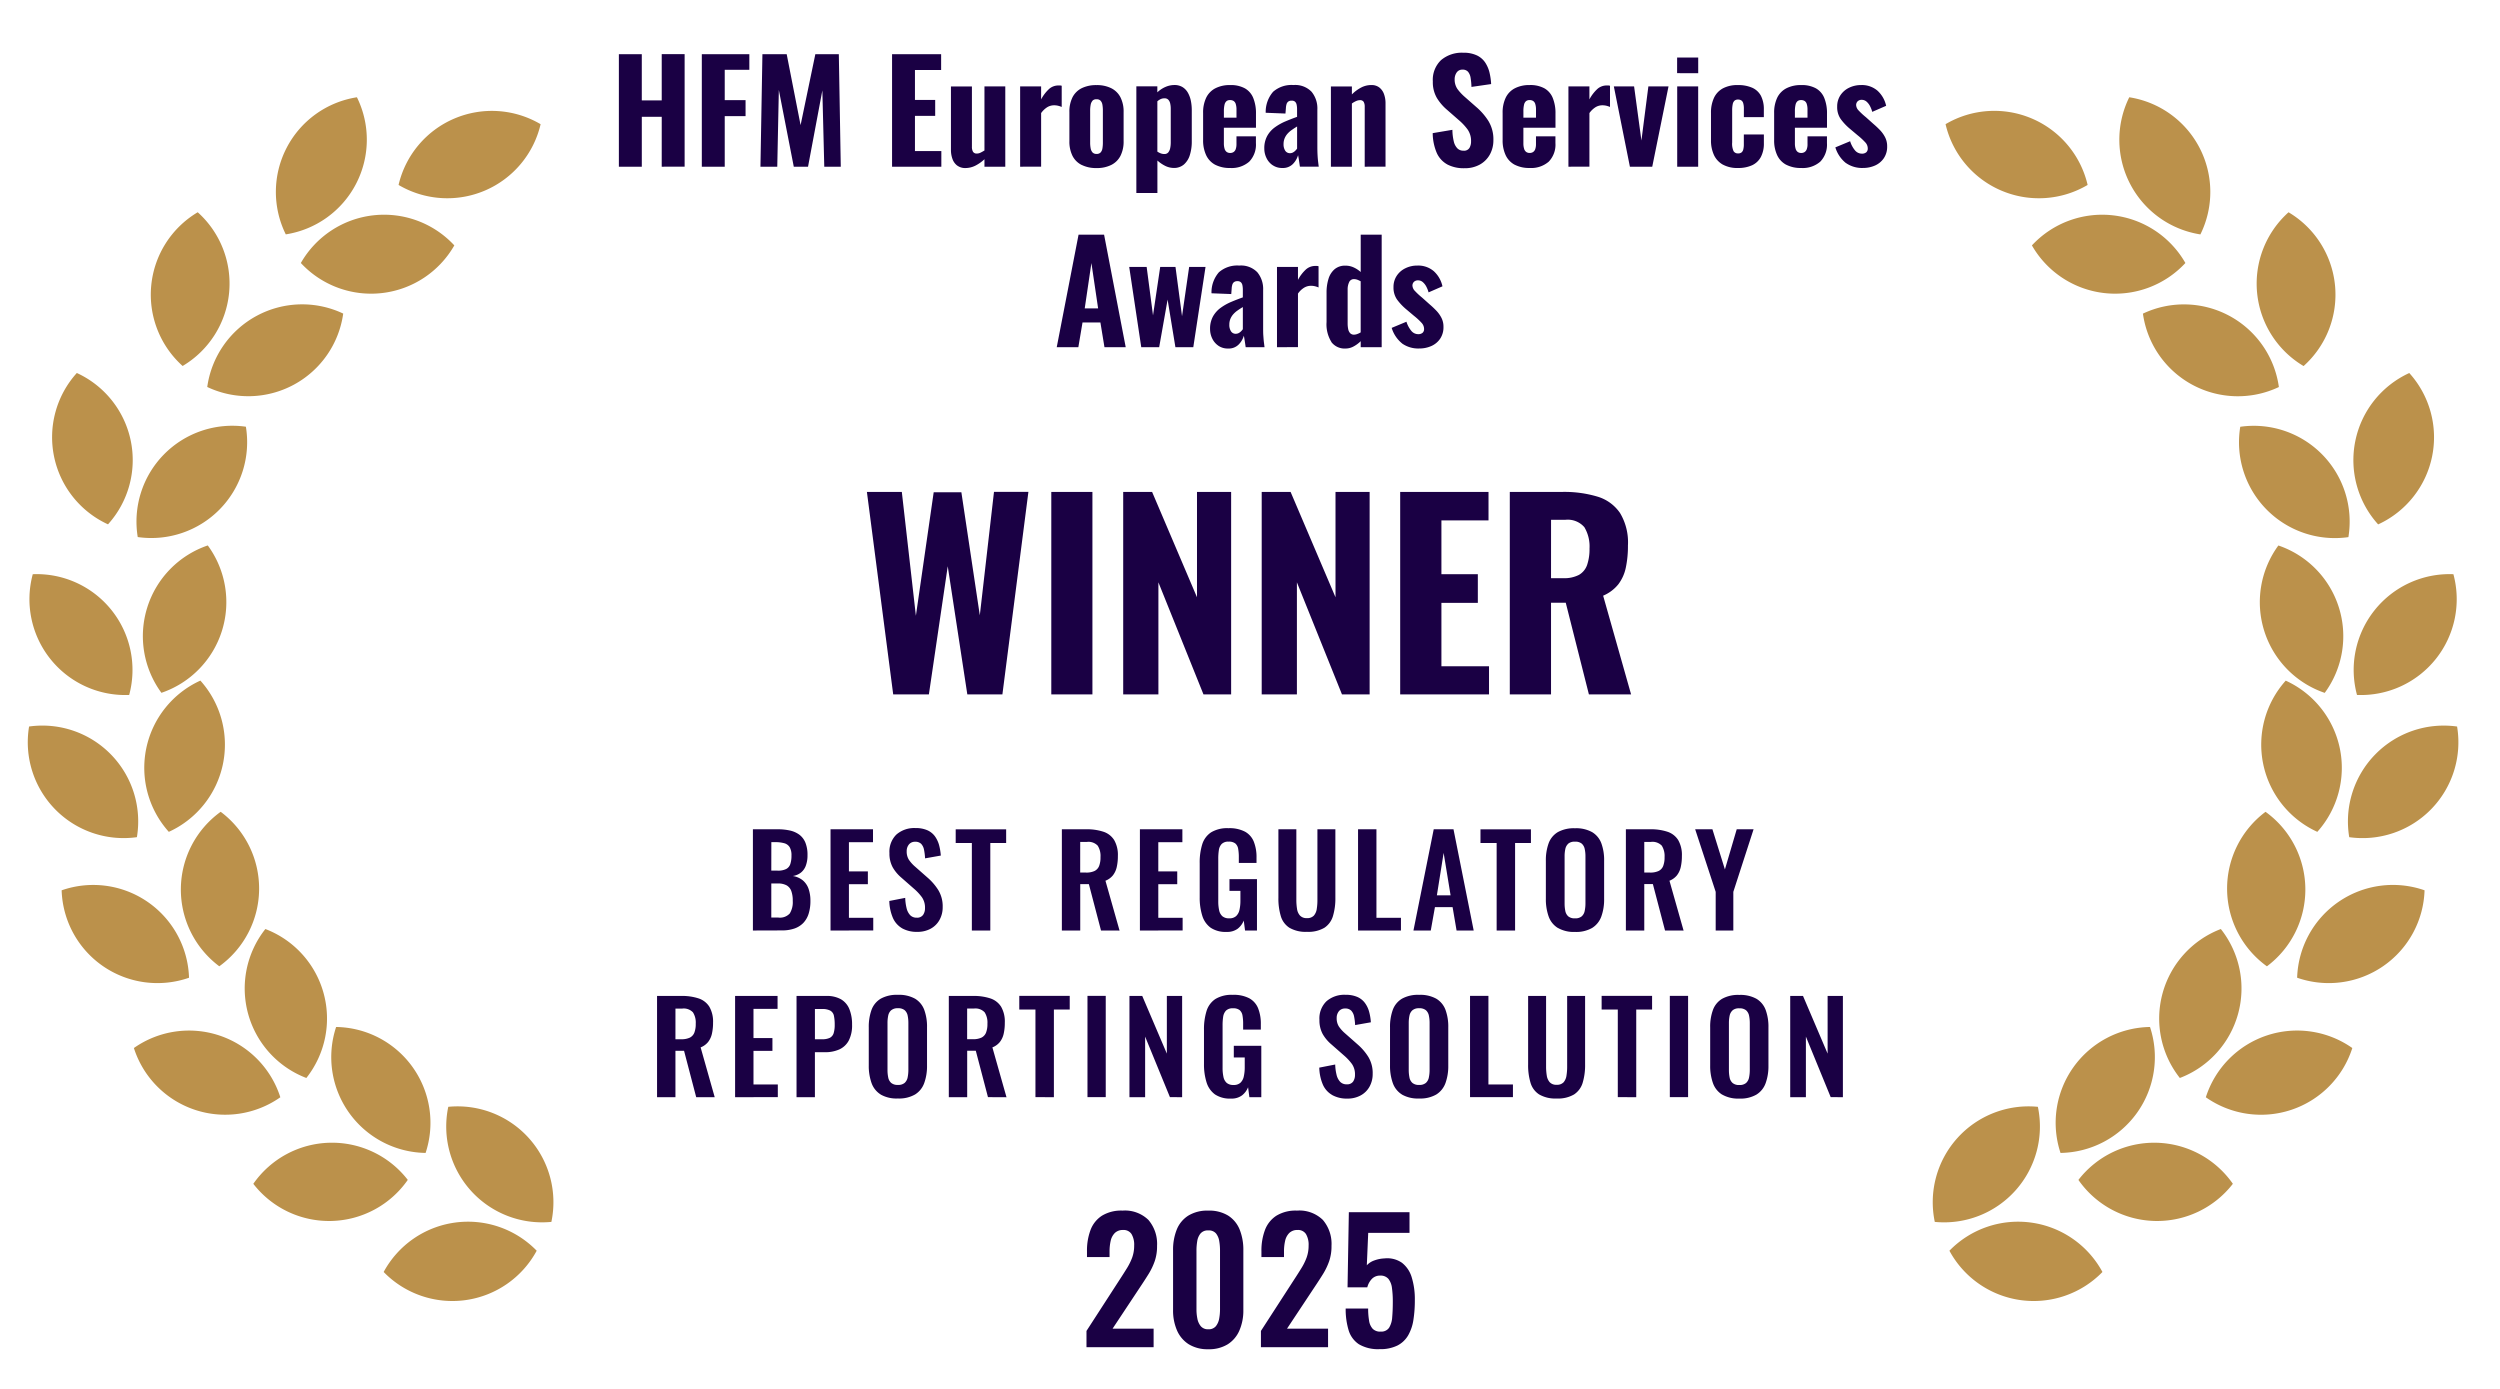
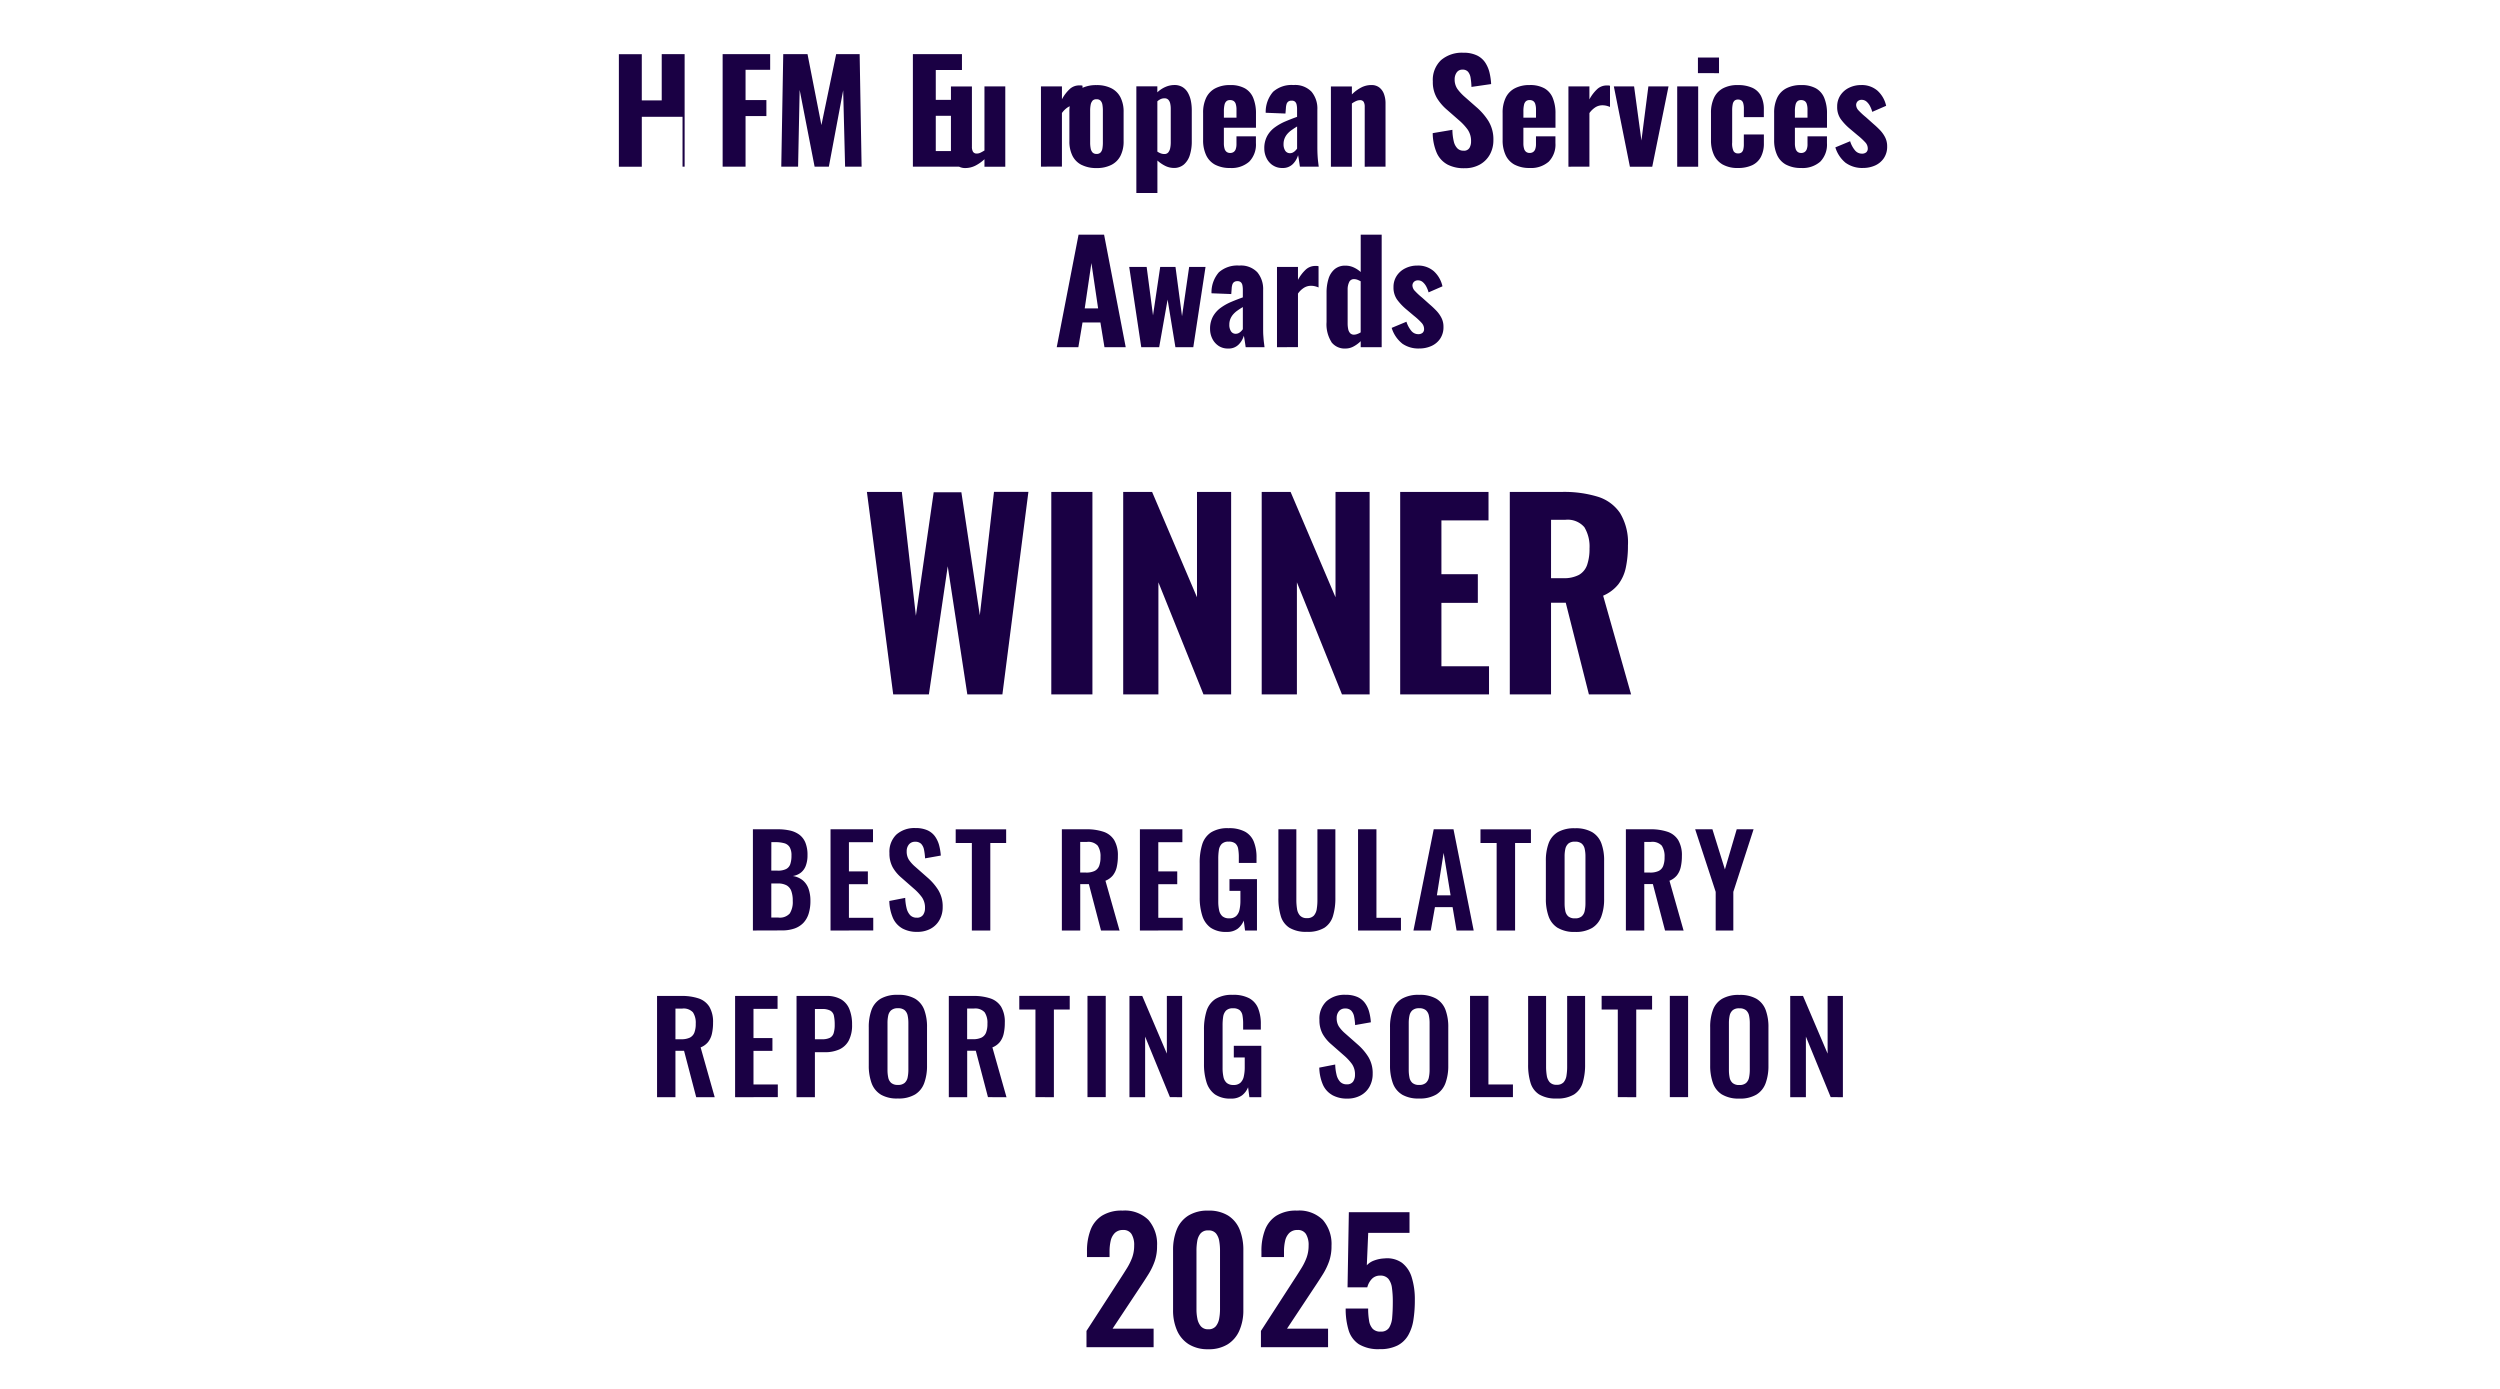
<svg xmlns="http://www.w3.org/2000/svg" viewBox="0 0 180 100">
-   <path fill="#bb914b" d="M32.276 79.691a6.9 6.9 0 0 1 7.423 8.285 6.9 6.9 0 0 1-7.423-8.285m-4.652 11.892a6.9 6.9 0 0 1 11.018-1.531 6.9 6.9 0 0 1-11.018 1.531m-3.423-17.64a6.9 6.9 0 0 1 6.442 9.068 6.9 6.9 0 0 1-6.442-9.069m-5.962 11.293a6.9 6.9 0 0 1 11.121-.283 6.9 6.9 0 0 1-11.121.283m.867-18.346a6.9 6.9 0 0 1 2.951 10.726 6.9 6.9 0 0 1-2.95-10.726M9.64 75.458a6.9 6.9 0 0 1 10.544 3.545A6.9 6.9 0 0 1 9.64 75.458m6.249-17.009a6.9 6.9 0 0 1-.1 11.124 6.9 6.9 0 0 1 .1-11.124M4.438 64.103a6.9 6.9 0 0 1 9.172 6.294 6.9 6.9 0 0 1-9.172-6.294m9.989-15.1a6.9 6.9 0 0 1-2.272 10.89 6.9 6.9 0 0 1 2.272-10.89m.533-9.732a6.9 6.9 0 0 1-3.337 10.612 6.9 6.9 0 0 1 3.337-10.612m2.744-8.547a6.9 6.9 0 0 1-7.787 7.944 6.9 6.9 0 0 1 7.787-7.944M2.094 52.309a6.9 6.9 0 0 1 7.763 7.967 6.9 6.9 0 0 1-7.763-7.966m.266-10.967a6.9 6.9 0 0 1 6.941 8.694 6.9 6.9 0 0 1-6.942-8.694m3.177-14.486a6.9 6.9 0 0 1 2.24 10.896 6.9 6.9 0 0 1-2.243-10.9m19.178-4.275a6.9 6.9 0 0 1-9.789 5.284 6.9 6.9 0 0 1 9.789-5.284m-10.48-7.3a6.9 6.9 0 0 1-1.082 11.073 6.9 6.9 0 0 1 1.084-11.067m18.478 2.385a6.9 6.9 0 0 1-11.05 1.267 6.9 6.9 0 0 1 11.05-1.268m6.213-8.725a6.9 6.9 0 0 1-10.227 4.373 6.9 6.9 0 0 1 10.227-4.373m-13.226-1.94a6.9 6.9 0 0 1-5.122 9.872 6.9 6.9 0 0 1 5.122-9.872m121.029 72.688a6.9 6.9 0 0 0-7.422 8.286 6.9 6.9 0 0 0 7.422-8.286m4.649 11.892a6.9 6.9 0 0 0-11.018-1.531 6.9 6.9 0 0 0 11.018 1.531m3.424-17.64a6.9 6.9 0 0 0-6.443 9.068 6.9 6.9 0 0 0 6.443-9.069m5.966 11.291a6.9 6.9 0 0 0-11.12-.279 6.9 6.9 0 0 0 11.12.28m-.866-18.345a6.9 6.9 0 0 0-2.951 10.726 6.9 6.9 0 0 0 2.951-10.726m9.466 8.569a6.9 6.9 0 0 0-10.546 3.545 6.9 6.9 0 0 0 10.546-3.543m-6.248-17.009a6.9 6.9 0 0 0 .1 11.124 6.9 6.9 0 0 0-.1-11.124m11.45 5.651a6.9 6.9 0 0 0-9.174 6.294 6.9 6.9 0 0 0 9.174-6.293m-9.992-15.1a6.9 6.9 0 0 0 2.271 10.89 6.9 6.9 0 0 0-2.271-10.885m-.532-9.733a6.9 6.9 0 0 0 3.336 10.612 6.9 6.9 0 0 0-3.336-10.612m-2.745-8.547a6.9 6.9 0 0 0 7.786 7.945 6.9 6.9 0 0 0-7.786-7.945M176.91 52.31a6.9 6.9 0 0 0-7.765 7.967 6.9 6.9 0 0 0 7.765-7.967m-.265-10.967a6.9 6.9 0 0 0-6.941 8.694 6.9 6.9 0 0 0 6.941-8.693m-3.177-14.487a6.9 6.9 0 0 0-2.242 10.9 6.9 6.9 0 0 0 2.242-10.9m-19.177-4.276a6.9 6.9 0 0 0 9.788 5.285 6.9 6.9 0 0 0-9.788-5.285m10.485-7.298a6.9 6.9 0 0 0 1.082 11.073 6.9 6.9 0 0 0-1.082-11.072m-18.478 2.385a6.9 6.9 0 0 0 11.05 1.267 6.9 6.9 0 0 0-11.05-1.267m-6.217-8.726a6.9 6.9 0 0 0 10.228 4.373 6.9 6.9 0 0 0-10.233-4.373m13.231-1.94a6.9 6.9 0 0 0 5.121 9.875 6.9 6.9 0 0 0-5.121-9.875" />
-   <path fill="#1a0044" d="M85.582 96.782a2.22 2.22 0 0 1-.841-1 3.6 3.6 0 0 1-.28-1.463v-4.3a3.9 3.9 0 0 1 .267-1.494 2.12 2.12 0 0 1 .83-1 2.6 2.6 0 0 1 1.439-.36 2.6 2.6 0 0 1 1.433.36 2.14 2.14 0 0 1 .824 1 3.9 3.9 0 0 1 .267 1.494v4.3a3.6 3.6 0 0 1-.28 1.466 2.2 2.2 0 0 1-.839 1 2.55 2.55 0 0 1-1.4.36 2.57 2.57 0 0 1-1.42-.363Zm.852-7.966a1.16 1.16 0 0 0-.235.558 4 4 0 0 0-.053.665v4.259a3.3 3.3 0 0 0 .063.635 1.2 1.2 0 0 0 .246.551.66.66 0 0 0 .542.223.66.66 0 0 0 .547-.223 1.2 1.2 0 0 0 .238-.551 3.6 3.6 0 0 0 .059-.635v-4.261a4 4 0 0 0-.053-.665 1.2 1.2 0 0 0-.231-.558.67.67 0 0 0-.559-.224.68.68 0 0 0-.564.226Zm11.4 7.965a1.85 1.85 0 0 1-.738-1.019 5.2 5.2 0 0 1-.207-1.549h1.618a5 5 0 0 0 .067.874 1.1 1.1 0 0 0 .262.588.75.75 0 0 0 .584.2.67.67 0 0 0 .595-.278 1.65 1.65 0 0 0 .223-.756q.044-.486.044-1.133a7 7 0 0 0-.062-.983 1.3 1.3 0 0 0-.257-.649.74.74 0 0 0-.6-.233.8.8 0 0 0-.58.23 1.36 1.36 0 0 0-.339.617h-1.421l.094-5.413h4.368v1.489h-2.974l-.1 2.335a1.3 1.3 0 0 1 .523-.343 2.4 2.4 0 0 1 .763-.153 1.84 1.84 0 0 1 1.248.319 2.07 2.07 0 0 1 .7 1.049 5.3 5.3 0 0 1 .223 1.63 9 9 0 0 1-.1 1.411 3.2 3.2 0 0 1-.375 1.122 1.9 1.9 0 0 1-.771.738 2.76 2.76 0 0 1-1.288.264 2.7 2.7 0 0 1-1.501-.357Zm-7.047.218v-1.172l2.4-3.71q.27-.413.5-.786a4.2 4.2 0 0 0 .383-.77 2.5 2.5 0 0 0 .15-.877 1.5 1.5 0 0 0-.191-.833.67.67 0 0 0-.6-.292.82.82 0 0 0-.6.215 1.14 1.14 0 0 0-.3.567 3.4 3.4 0 0 0-.081.77v.4h-1.625v-.429a4.2 4.2 0 0 1 .256-1.525 2.1 2.1 0 0 1 .818-1.024 2.66 2.66 0 0 1 1.482-.37 2.42 2.42 0 0 1 1.867.672 2.65 2.65 0 0 1 .622 1.868 3.3 3.3 0 0 1-.166 1.095 4.7 4.7 0 0 1-.443.929q-.274.441-.593.917l-2 3.018h2.954v1.336Zm-12.56 0v-1.172l2.4-3.71q.27-.413.5-.786a4.3 4.3 0 0 0 .384-.77 2.5 2.5 0 0 0 .149-.877 1.5 1.5 0 0 0-.191-.833.67.67 0 0 0-.6-.292.82.82 0 0 0-.6.215 1.14 1.14 0 0 0-.3.567 3.4 3.4 0 0 0-.081.77v.4h-1.625v-.429a4.2 4.2 0 0 1 .256-1.525 2.1 2.1 0 0 1 .818-1.024 2.66 2.66 0 0 1 1.482-.37 2.42 2.42 0 0 1 1.867.672 2.65 2.65 0 0 1 .622 1.868 3.3 3.3 0 0 1-.166 1.095 4.7 4.7 0 0 1-.443.929q-.274.441-.593.917l-2 3.018h2.954v1.336Zm9.252-18.201a1.68 1.68 0 0 1-.607-.869 4.3 4.3 0 0 1-.185-1.329v-2.444a4.4 4.4 0 0 1 .183-1.358 1.6 1.6 0 0 1 .638-.869 2.24 2.24 0 0 1 1.253-.3 2.4 2.4 0 0 1 1.191.25 1.43 1.43 0 0 1 .635.725 3 3 0 0 1 .193 1.153v.372h-1.274v-.415a3.3 3.3 0 0 0-.047-.6.66.66 0 0 0-.2-.382.72.72 0 0 0-.482-.134.67.67 0 0 0-.511.172.83.83 0 0 0-.2.451 4 4 0 0 0-.04.613v3.048a3 3 0 0 0 .063.657.77.77 0 0 0 .234.429.72.72 0 0 0 .489.15.7.7 0 0 0 .5-.161.86.86 0 0 0 .241-.452 3 3 0 0 0 .068-.681v-.685h-.787v-.841h1.98v3.7h-.858l-.094-.715a1.4 1.4 0 0 1-.437.584 1.25 1.25 0 0 1-.8.231 1.93 1.93 0 0 1-1.146-.3Zm36.512.012a1.6 1.6 0 0 1-.658-.826 3.7 3.7 0 0 1-.2-1.272v-2.735a3.5 3.5 0 0 1 .2-1.263 1.56 1.56 0 0 1 .658-.8 2.36 2.36 0 0 1 1.237-.279 2.36 2.36 0 0 1 1.242.281 1.58 1.58 0 0 1 .658.8 3.5 3.5 0 0 1 .2 1.261v2.74a3.6 3.6 0 0 1-.2 1.265 1.6 1.6 0 0 1-.658.825 2.3 2.3 0 0 1-1.242.291 2.3 2.3 0 0 1-1.237-.291Zm.76-6.069a.7.7 0 0 0-.216.382 2.6 2.6 0 0 0-.053.549v3.357a2.7 2.7 0 0 0 .051.551.7.7 0 0 0 .212.394.7.7 0 0 0 .486.146.7.7 0 0 0 .487-.146.72.72 0 0 0 .214-.394 2.7 2.7 0 0 0 .053-.551v-3.357a2.6 2.6 0 0 0-.053-.549.7.7 0 0 0-.214-.382.72.72 0 0 0-.487-.141.7.7 0 0 0-.48.138Zm-13.934 6.057a1.5 1.5 0 0 1-.62-.842 4.4 4.4 0 0 1-.172-1.313v-4.936h1.293v5.082a4 4 0 0 0 .049.646.93.93 0 0 0 .214.487.64.64 0 0 0 .5.183.64.64 0 0 0 .5-.183.95.95 0 0 0 .207-.487 4 4 0 0 0 .047-.646v-5.082h1.292v4.936a4.4 4.4 0 0 1-.174 1.313 1.53 1.53 0 0 1-.618.842 2.27 2.27 0 0 1-1.259.294 2.3 2.3 0 0 1-1.259-.294Zm-9.878.006a1.6 1.6 0 0 1-.658-.826 3.7 3.7 0 0 1-.2-1.272v-2.735a3.6 3.6 0 0 1 .2-1.263 1.57 1.57 0 0 1 .658-.8 2.36 2.36 0 0 1 1.237-.279 2.36 2.36 0 0 1 1.242.281 1.58 1.58 0 0 1 .658.8 3.5 3.5 0 0 1 .2 1.261v2.74a3.6 3.6 0 0 1-.2 1.265 1.62 1.62 0 0 1-.658.825 2.3 2.3 0 0 1-1.242.291 2.3 2.3 0 0 1-1.237-.285Zm.76-6.069a.7.7 0 0 0-.216.382 2.5 2.5 0 0 0-.054.549v3.357a2.7 2.7 0 0 0 .051.551.7.7 0 0 0 .211.394.7.7 0 0 0 .487.146.7.7 0 0 0 .486-.146.7.7 0 0 0 .214-.394 2.6 2.6 0 0 0 .053-.551v-3.357a2.5 2.5 0 0 0-.053-.549.7.7 0 0 0-.214-.382.72.72 0 0 0-.486-.141.7.7 0 0 0-.48.144Zm-5.79 6.1a1.6 1.6 0 0 1-.665-.749 3.3 3.3 0 0 1-.256-1.217l1.147-.224a3.5 3.5 0 0 0 .1.751 1.1 1.1 0 0 0 .262.5.63.63 0 0 0 .465.175.52.52 0 0 0 .46-.194.84.84 0 0 0 .137-.493 1.3 1.3 0 0 0-.22-.778 3.7 3.7 0 0 0-.577-.617l-.917-.805a2.8 2.8 0 0 1-.617-.744 2.07 2.07 0 0 1-.229-1.015 1.72 1.72 0 0 1 .506-1.333 1.95 1.95 0 0 1 1.376-.466 2.05 2.05 0 0 1 .853.157 1.35 1.35 0 0 1 .544.435 1.9 1.9 0 0 1 .3.634 3.7 3.7 0 0 1 .124.753l-1.133.2a4 4 0 0 0-.073-.61.85.85 0 0 0-.205-.426.58.58 0 0 0-.438-.157.55.55 0 0 0-.455.2.75.75 0 0 0-.157.484 1.1 1.1 0 0 0 .155.607 2.5 2.5 0 0 0 .439.49l.907.8a4 4 0 0 1 .769.89 2.24 2.24 0 0 1 .322 1.228 1.86 1.86 0 0 1-.229.931 1.6 1.6 0 0 1-.64.631 1.96 1.96 0 0 1-.96.226 2.15 2.15 0 0 1-1.095-.261Zm-32.5-.032a1.6 1.6 0 0 1-.658-.826 3.7 3.7 0 0 1-.2-1.272V73.97a3.6 3.6 0 0 1 .2-1.263 1.57 1.57 0 0 1 .658-.8 2.36 2.36 0 0 1 1.237-.279 2.36 2.36 0 0 1 1.242.281 1.58 1.58 0 0 1 .658.8 3.5 3.5 0 0 1 .2 1.261v2.74a3.6 3.6 0 0 1-.2 1.265 1.6 1.6 0 0 1-.658.825 2.3 2.3 0 0 1-1.242.291 2.3 2.3 0 0 1-1.236-.284Zm.76-6.069a.7.7 0 0 0-.216.382 2.6 2.6 0 0 0-.053.549v3.357a2.7 2.7 0 0 0 .051.551.7.7 0 0 0 .212.394.7.7 0 0 0 .486.146.7.7 0 0 0 .487-.146.72.72 0 0 0 .214-.394 2.7 2.7 0 0 0 .053-.551v-3.357a2.6 2.6 0 0 0-.053-.549.7.7 0 0 0-.214-.382.72.72 0 0 0-.487-.141.7.7 0 0 0-.48.145Zm67.642 6.261-1.786-4.359v4.362h-1.129v-7.29h.921l1.772 4.154v-4.154h1.1v7.29Zm-11.583 0v-7.29h1.315v7.29Zm-3.746 0v-6.306h-1.164v-.984h3.633v.984h-1.141v6.309Zm-10.639 0v-7.29h1.324v6.376h1.765v.914Zm-21.607 0-1.786-4.359v4.362h-1.129v-7.29h.921l1.772 4.154v-4.154h1.1v7.29Zm-5.937 0v-7.29h1.315v7.29Zm-3.746 0v-6.306h-1.164v-.984h3.632v.984h-1.14v6.309Zm-3.419 0-.876-3.341h-.62v3.344h-1.323v-7.29h1.745a3.8 3.8 0 0 1 1.244.177 1.45 1.45 0 0 1 .776.6 2.14 2.14 0 0 1 .266 1.153 3.5 3.5 0 0 1-.08.786 1.5 1.5 0 0 1-.276.6 1.3 1.3 0 0 1-.538.388l1.016 3.589Zm-1.5-4.172h.419a1.4 1.4 0 0 0 .614-.115.68.68 0 0 0 .328-.36 1.7 1.7 0 0 0 .1-.638 1.37 1.37 0 0 0-.2-.823.91.91 0 0 0-.773-.272h-.488Zm-12.283 4.175v-7.29h2.139a2.06 2.06 0 0 1 1.065.243 1.45 1.45 0 0 1 .6.706 2.9 2.9 0 0 1 .194 1.119 2.36 2.36 0 0 1-.242 1.15 1.45 1.45 0 0 1-.68.634 2.5 2.5 0 0 1-1.032.2h-.722v3.238Zm1.324-4.172h.5a1.26 1.26 0 0 0 .568-.1.56.56 0 0 0 .279-.335 2 2 0 0 0 .077-.621 3 3 0 0 0-.058-.64.55.55 0 0 0-.255-.362 1.2 1.2 0 0 0-.612-.118h-.5Zm-5.748 4.172v-7.29h3.058v.932h-1.734v2.1h1.364v.924h-1.364v2.417h1.752v.914Zm-2.8 0-.875-3.341h-.62v3.341h-1.324v-7.29h1.746a3.8 3.8 0 0 1 1.243.177 1.45 1.45 0 0 1 .776.6 2.14 2.14 0 0 1 .267 1.153 3.5 3.5 0 0 1-.081.786 1.5 1.5 0 0 1-.276.6 1.3 1.3 0 0 1-.538.388l1.014 3.586Zm-1.495-4.172h.419a1.4 1.4 0 0 0 .614-.115.68.68 0 0 0 .328-.36 1.7 1.7 0 0 0 .1-.638 1.37 1.37 0 0 0-.2-.823.91.91 0 0 0-.773-.272h-.487Zm38.538-8.028a1.67 1.67 0 0 1-.607-.868 4.3 4.3 0 0 1-.185-1.329v-2.444a4.4 4.4 0 0 1 .181-1.359 1.6 1.6 0 0 1 .638-.868 2.24 2.24 0 0 1 1.253-.3 2.4 2.4 0 0 1 1.191.251 1.43 1.43 0 0 1 .635.725 3 3 0 0 1 .193 1.154v.372h-1.274v-.416a3.3 3.3 0 0 0-.047-.6.65.65 0 0 0-.2-.382.72.72 0 0 0-.482-.135.66.66 0 0 0-.51.173.8.8 0 0 0-.2.451 4 4 0 0 0-.041.613v3.048a3 3 0 0 0 .063.657.78.78 0 0 0 .234.429.72.72 0 0 0 .489.149.7.7 0 0 0 .5-.161.86.86 0 0 0 .242-.451 3 3 0 0 0 .067-.681v-.685h-.788v-.843h1.98v3.7h-.858l-.094-.716a1.4 1.4 0 0 1-.436.585 1.26 1.26 0 0 1-.8.23 1.92 1.92 0 0 1-1.144-.299Zm24.99.012a1.6 1.6 0 0 1-.658-.825 3.7 3.7 0 0 1-.2-1.272v-2.735a3.6 3.6 0 0 1 .2-1.264 1.57 1.57 0 0 1 .658-.8 2.37 2.37 0 0 1 1.237-.279 2.36 2.36 0 0 1 1.242.282 1.58 1.58 0 0 1 .658.8 3.5 3.5 0 0 1 .2 1.261v2.74a3.6 3.6 0 0 1-.2 1.265 1.62 1.62 0 0 1-.658.826 2.3 2.3 0 0 1-1.242.29 2.3 2.3 0 0 1-1.238-.293Zm.76-6.069a.7.7 0 0 0-.216.383 2.5 2.5 0 0 0-.053.548v3.358a2.7 2.7 0 0 0 .05.551.7.7 0 0 0 .211.394.7.7 0 0 0 .487.145.7.7 0 0 0 .486-.145.7.7 0 0 0 .214-.394 2.6 2.6 0 0 0 .054-.551v-3.358a2.5 2.5 0 0 0-.054-.548.7.7 0 0 0-.214-.383.72.72 0 0 0-.486-.141.72.72 0 0 0-.479.137Zm-20.083 6.057a1.5 1.5 0 0 1-.62-.842 4.4 4.4 0 0 1-.172-1.313v-4.936h1.292v5.082a4 4 0 0 0 .049.646.9.9 0 0 0 .214.486.64.64 0 0 0 .5.184.64.64 0 0 0 .5-.184.94.94 0 0 0 .208-.486 4 4 0 0 0 .046-.646v-5.082h1.293v4.936a4.4 4.4 0 0 1-.174 1.313 1.53 1.53 0 0 1-.614.842 2.27 2.27 0 0 1-1.259.293 2.3 2.3 0 0 1-1.263-.293Zm-27.886.038a1.62 1.62 0 0 1-.664-.75 3.3 3.3 0 0 1-.257-1.216l1.146-.224a3.5 3.5 0 0 0 .1.751 1.1 1.1 0 0 0 .261.5.63.63 0 0 0 .466.176.52.52 0 0 0 .459-.2.83.83 0 0 0 .138-.492 1.3 1.3 0 0 0-.221-.779 3.7 3.7 0 0 0-.576-.617l-.917-.805a2.8 2.8 0 0 1-.617-.744 2.06 2.06 0 0 1-.229-1.016 1.72 1.72 0 0 1 .5-1.332 1.95 1.95 0 0 1 1.376-.467 2.05 2.05 0 0 1 .854.157 1.36 1.36 0 0 1 .544.435 2 2 0 0 1 .3.634 4 4 0 0 1 .124.754l-1.133.2a4 4 0 0 0-.074-.611.85.85 0 0 0-.2-.426.58.58 0 0 0-.438-.157.55.55 0 0 0-.455.2.75.75 0 0 0-.156.484 1.1 1.1 0 0 0 .155.607 2.5 2.5 0 0 0 .438.49l.908.8a4 4 0 0 1 .769.89 2.24 2.24 0 0 1 .321 1.228 1.86 1.86 0 0 1-.23.932 1.6 1.6 0 0 1-.639.631 1.96 1.96 0 0 1-.96.225 2.15 2.15 0 0 1-1.093-.256Zm58.579.161v-2.783l-1.478-4.507h1.242l.9 2.892.851-2.892h1.214l-1.459 4.507v2.784Zm-3.647 0-.875-3.341h-.62v3.342h-1.324v-7.29h1.746a3.8 3.8 0 0 1 1.243.177 1.44 1.44 0 0 1 .777.6 2.15 2.15 0 0 1 .266 1.153 3.5 3.5 0 0 1-.081.786 1.5 1.5 0 0 1-.276.6 1.3 1.3 0 0 1-.538.388l1.017 3.589Zm-1.495-4.172h.419a1.4 1.4 0 0 0 .614-.115.67.67 0 0 0 .328-.359 1.7 1.7 0 0 0 .1-.639 1.4 1.4 0 0 0-.2-.823.92.92 0 0 0-.774-.272h-.487Zm-10.629 4.173v-6.3h-1.164v-.984h3.633v.984h-1.141v6.3Zm-2.885 0-.287-1.683h-1.271l-.3 1.683h-1.247l1.46-7.29h1.423l1.454 7.29Zm-1.418-2.533h.987l-.5-3.057Zm-5.676 2.533v-7.29h1.324v6.376h1.765v.914Zm-15.706 0v-7.29h3.058v.932h-1.734v2.1h1.364v.924h-1.364v2.418h1.752v.914Zm-2.8 0-.875-3.341h-.621v3.341h-1.323v-7.29h1.746a3.8 3.8 0 0 1 1.243.177 1.44 1.44 0 0 1 .776.6 2.14 2.14 0 0 1 .267 1.153 3.5 3.5 0 0 1-.081.786 1.5 1.5 0 0 1-.276.6 1.3 1.3 0 0 1-.538.388l1.016 3.589Zm-1.5-4.172h.42a1.4 1.4 0 0 0 .613-.115.68.68 0 0 0 .329-.359 1.7 1.7 0 0 0 .1-.639 1.38 1.38 0 0 0-.2-.823.91.91 0 0 0-.773-.272h-.488Zm-7.8 4.172v-6.3H68.81v-.984h3.633v.984h-1.141v6.3Zm-10.175 0v-7.29h3.058v.932h-1.734v2.1h1.364v.924h-1.364v2.418h1.752v.914Zm-5.589 0v-7.29H56a4 4 0 0 1 .874.089 1.8 1.8 0 0 1 .677.3 1.35 1.35 0 0 1 .437.573 2.3 2.3 0 0 1 .152.9 2.1 2.1 0 0 1-.122.76 1.14 1.14 0 0 1-.356.5 1.25 1.25 0 0 1-.581.243 1.5 1.5 0 0 1 .711.305 1.4 1.4 0 0 1 .419.6 2.6 2.6 0 0 1 .139.894 3 3 0 0 1-.129.917 1.7 1.7 0 0 1-.384.664 1.64 1.64 0 0 1-.638.4 2.7 2.7 0 0 1-.893.137Zm1.324-.933h.508a.96.96 0 0 0 .82-.294 1.54 1.54 0 0 0 .216-.907 2 2 0 0 0-.105-.711.77.77 0 0 0-.341-.41 1.3 1.3 0 0 0-.634-.134h-.464Zm0-3.379h.454a1.3 1.3 0 0 0 .615-.117.62.62 0 0 0 .3-.359 1.9 1.9 0 0 0 .083-.609 1.17 1.17 0 0 0-.127-.6.66.66 0 0 0-.389-.288 2.4 2.4 0 0 0-.672-.079h-.261Zm58.868-12.688-1.667-6.6h-1.06v6.6h-2.969v-14.58h3.784a8.3 8.3 0 0 1 2.525.338 3 3 0 0 1 1.625 1.178 4.1 4.1 0 0 1 .572 2.34 7.5 7.5 0 0 1-.152 1.589 3 3 0 0 1-.54 1.206 2.8 2.8 0 0 1-1.094.82l2.013 7.11Zm-2.727-8.369h.873a2.3 2.3 0 0 0 1.136-.237 1.32 1.32 0 0 0 .586-.71 3.5 3.5 0 0 0 .175-1.182 2.7 2.7 0 0 0-.369-1.54 1.58 1.58 0 0 0-1.387-.532h-1.013Zm-10.861 8.369v-14.58h6.36v2.05h-3.391v3.875h2.622v2.063h-2.622v4.567h3.427v2.025Zm-4.191 0-3.245-8.069v8.069h-2.535v-14.58h2.08l3.234 7.587v-7.587h2.457v14.58Zm-9.972 0-3.245-8.069v8.069h-2.535v-14.58h2.08l3.233 7.587v-7.587h2.458v14.58Zm-10.957 0v-14.58h2.961v14.58Zm-6.046 0-1.41-9.227-1.358 9.227h-2.569l-1.894-14.58h2.514l1.013 8.918 1.282-8.892h1.993l1.328 8.86 1.02-8.887h2.478l-1.872 14.58Zm31.306-25.267a2.3 2.3 0 0 1-.753-1.124l1.063-.443a1.9 1.9 0 0 0 .353.66.64.64 0 0 0 .493.236.46.46 0 0 0 .318-.1.35.35 0 0 0 .106-.268.65.65 0 0 0-.161-.427 4.7 4.7 0 0 0-.568-.527l-.542-.457a4 4 0 0 1-.678-.717 1.5 1.5 0 0 1-.253-.889 1.45 1.45 0 0 1 .232-.818 1.55 1.55 0 0 1 .626-.543 1.9 1.9 0 0 1 .86-.193 1.72 1.72 0 0 1 1.178.4 2.06 2.06 0 0 1 .629 1.094l-1 .436a2 2 0 0 0-.16-.41 1.1 1.1 0 0 0-.253-.327.52.52 0 0 0-.351-.129.4.4 0 0 0-.289.108.37.37 0 0 0-.108.277.6.6 0 0 0 .184.385 5 5 0 0 0 .516.478l.54.483q.242.206.47.442a2.2 2.2 0 0 1 .376.524 1.4 1.4 0 0 1 .148.657 1.47 1.47 0 0 1-.239.848 1.5 1.5 0 0 1-.635.527 2.1 2.1 0 0 1-.859.177 2.02 2.02 0 0 1-1.244-.358Zm-5.09-.105a2.4 2.4 0 0 1-.352-1.434v-2.119a3.3 3.3 0 0 1 .141-1 1.47 1.47 0 0 1 .443-.693 1.16 1.16 0 0 1 .773-.253 1.4 1.4 0 0 1 .593.126 2 2 0 0 1 .509.332v-2.687h1.51v8.1h-1.51v-.433a2.2 2.2 0 0 1-.529.388 1.2 1.2 0 0 1-.566.141 1.19 1.19 0 0 1-1.017-.466Zm1.273-4.308a1.2 1.2 0 0 0-.107.532v2.441a2 2 0 0 0 .041.41.6.6 0 0 0 .141.289.37.37 0 0 0 .279.106.7.7 0 0 0 .221-.043 1.4 1.4 0 0 0 .257-.121v-3.679a2 2 0 0 0-.231-.109.7.7 0 0 0-.244-.047.37.37 0 0 0-.358.222Zm-9.42 4.569a1.3 1.3 0 0 1-.442-.527 1.55 1.55 0 0 1-.15-.661 1.84 1.84 0 0 1 .208-.911 1.95 1.95 0 0 1 .55-.621 3.8 3.8 0 0 1 .761-.429q.42-.178.84-.327v-.544a1.6 1.6 0 0 0-.031-.332.4.4 0 0 0-.114-.215.35.35 0 0 0-.245-.076.4.4 0 0 0-.245.068.37.37 0 0 0-.124.191 1.1 1.1 0 0 0-.044.277l-.031.392-1.422-.056a2.2 2.2 0 0 1 .53-1.509 2 2 0 0 1 1.469-.486 1.63 1.63 0 0 1 1.3.482 1.88 1.88 0 0 1 .419 1.277v2.687c0 .228 0 .429.014.607s.023.334.041.469.031.254.045.354h-1.358c-.02-.143-.043-.3-.071-.48s-.048-.292-.061-.346a1.47 1.47 0 0 1-.377.639 1 1 0 0 1-.745.284 1.2 1.2 0 0 1-.718-.205Zm1.376-2.525a1.7 1.7 0 0 0-.31.279 1.2 1.2 0 0 0-.2.33 1.1 1.1 0 0 0-.071.406.83.83 0 0 0 .122.479.39.39 0 0 0 .34.176.45.45 0 0 0 .21-.05.7.7 0 0 0 .175-.131 1 1 0 0 0 .126-.149v-1.593q-.213.125-.393.254Zm2.851 2.636v-5.78h1.511v.931a2.8 2.8 0 0 1 .577-.753 1 1 0 0 1 .671-.247h.126a.4.4 0 0 1 .107.022v1.526a1.6 1.6 0 0 0-.251-.085 1.2 1.2 0 0 0-.292-.035.95.95 0 0 0-.506.143 1.5 1.5 0 0 0-.433.418v3.857Zm-7.314 0-.562-3.426-.607 3.426H82.17l-.867-5.78h1.256l.458 3.488.518-3.488h1.1l.471 3.548.513-3.548h1.179l-.881 5.78Zm-5.108 0-.292-1.78h-1.288l-.3 1.78h-1.556l1.571-8.1h1.838l1.557 8.1Zm-1.421-2.794h.964l-.483-3.264Zm3.717-8.305v-7.68h1.511v.428a2 2 0 0 1 .586-.388 1.6 1.6 0 0 1 .632-.137 1.1 1.1 0 0 1 .6.152 1.13 1.13 0 0 1 .387.413 2 2 0 0 1 .21.582 3.4 3.4 0 0 1 .064.652v2.258a3.2 3.2 0 0 1-.14.986 1.47 1.47 0 0 1-.427.679 1.08 1.08 0 0 1-.732.248 1.4 1.4 0 0 1-.609-.147 2.5 2.5 0 0 1-.567-.387v2.338Zm1.751-6.764a1 1 0 0 0-.239.159v3.622a1.2 1.2 0 0 0 .241.125.7.7 0 0 0 .261.048.35.35 0 0 0 .282-.114.7.7 0 0 0 .138-.3 2 2 0 0 0 .042-.419V7.832a1.7 1.7 0 0 0-.04-.382.57.57 0 0 0-.139-.272.36.36 0 0 0-.268-.1.64.64 0 0 0-.279.058Zm20.63 4.7a1.76 1.76 0 0 1-.756-.834 3.7 3.7 0 0 1-.288-1.415l1.418-.239a3.7 3.7 0 0 0 .1.838 1.04 1.04 0 0 0 .262.5.6.6 0 0 0 .438.165.45.45 0 0 0 .428-.2.9.9 0 0 0 .115-.465 1.44 1.44 0 0 0-.242-.853 4 4 0 0 0-.646-.69l-.841-.736a3.5 3.5 0 0 1-.735-.859 2.25 2.25 0 0 1-.288-1.182 1.96 1.96 0 0 1 .589-1.534 2.3 2.3 0 0 1 1.6-.534 2.2 2.2 0 0 1 1 .2 1.5 1.5 0 0 1 .6.535 2.3 2.3 0 0 1 .3.73 4.5 4.5 0 0 1 .109.791l-1.417.205a5 5 0 0 0-.061-.649.9.9 0 0 0-.181-.437.5.5 0 0 0-.4-.158.48.48 0 0 0-.427.212.84.84 0 0 0-.141.473 1.2 1.2 0 0 0 .2.708 3.5 3.5 0 0 0 .531.572l.819.72a4.5 4.5 0 0 1 .877 1.006 2.53 2.53 0 0 1 .362 1.39 2.1 2.1 0 0 1-.257 1.035 1.85 1.85 0 0 1-.724.721 2.2 2.2 0 0 1-1.1.261 2.55 2.55 0 0 1-1.245-.275Zm28.7-.1a2.3 2.3 0 0 1-.754-1.124l1.064-.443a1.9 1.9 0 0 0 .352.66.64.64 0 0 0 .493.235.46.46 0 0 0 .319-.1.35.35 0 0 0 .106-.267.64.64 0 0 0-.161-.427 5 5 0 0 0-.568-.528l-.542-.456a4 4 0 0 1-.679-.717 1.5 1.5 0 0 1-.252-.889 1.45 1.45 0 0 1 .232-.819 1.56 1.56 0 0 1 .626-.543 1.94 1.94 0 0 1 .859-.193 1.72 1.72 0 0 1 1.179.4 2.06 2.06 0 0 1 .629 1.094l-1 .436a2 2 0 0 0-.159-.411 1.1 1.1 0 0 0-.253-.327.53.53 0 0 0-.351-.129.4.4 0 0 0-.289.108.38.38 0 0 0-.108.277.6.6 0 0 0 .183.386 5 5 0 0 0 .517.478l.54.483q.242.206.47.441a2.2 2.2 0 0 1 .375.524 1.4 1.4 0 0 1 .148.658 1.46 1.46 0 0 1-.239.848 1.5 1.5 0 0 1-.635.527 2.1 2.1 0 0 1-.859.176 2.03 2.03 0 0 1-1.241-.36Zm-4.289.129a1.5 1.5 0 0 1-.652-.686 2.5 2.5 0 0 1-.22-1.092V8.137a2.5 2.5 0 0 1 .221-1.1 1.5 1.5 0 0 1 .659-.679 2.25 2.25 0 0 1 1.066-.233 2.1 2.1 0 0 1 1.067.238 1.4 1.4 0 0 1 .6.7 2.9 2.9 0 0 1 .193 1.122v1.013h-2.311v1.12a1.3 1.3 0 0 0 .053.4.44.44 0 0 0 .155.227.43.43 0 0 0 .246.069.44.44 0 0 0 .247-.068.42.42 0 0 0 .154-.209 1 1 0 0 0 .053-.367v-.554h1.4v.488a1.76 1.76 0 0 1-.481 1.335 1.92 1.92 0 0 1-1.378.456 2.24 2.24 0 0 1-1.07-.233Zm.818-4.585a.46.46 0 0 0-.145.248 2 2 0 0 0-.05.493v.452h.907v-.567a1.3 1.3 0 0 0-.052-.412.4.4 0 0 0-.153-.221.47.47 0 0 0-.261-.066.4.4 0 0 0-.244.071Zm-5.379 4.576a1.54 1.54 0 0 1-.643-.691 2.5 2.5 0 0 1-.215-1.076V8.137a2.5 2.5 0 0 1 .216-1.092 1.5 1.5 0 0 1 .644-.684 2.2 2.2 0 0 1 1.073-.236 2.5 2.5 0 0 1 1.039.194 1.32 1.32 0 0 1 .625.582 2.1 2.1 0 0 1 .209.981v.553h-1.438v-.594a1.4 1.4 0 0 0-.046-.407.36.36 0 0 0-.14-.206.44.44 0 0 0-.24-.06.37.37 0 0 0-.243.076.45.45 0 0 0-.133.252 2.2 2.2 0 0 0-.041.483v2.277a1.3 1.3 0 0 0 .1.627.36.36 0 0 0 .323.164.4.4 0 0 0 .249-.07.4.4 0 0 0 .129-.217 1.5 1.5 0 0 0 .039-.374V9.68h1.443v.636a2.06 2.06 0 0 1-.214.98 1.37 1.37 0 0 1-.629.6 2.4 2.4 0 0 1-1.029.2 2.16 2.16 0 0 1-1.076-.242Zm-14.987.008a1.5 1.5 0 0 1-.653-.686 2.5 2.5 0 0 1-.22-1.092V8.136a2.46 2.46 0 0 1 .221-1.1 1.5 1.5 0 0 1 .659-.679 2.24 2.24 0 0 1 1.066-.233 2.1 2.1 0 0 1 1.067.238 1.4 1.4 0 0 1 .6.7 2.9 2.9 0 0 1 .193 1.122v1.013h-2.311v1.12a1.3 1.3 0 0 0 .053.4.43.43 0 0 0 .155.227.43.43 0 0 0 .245.069.44.44 0 0 0 .247-.068.42.42 0 0 0 .154-.209 1.1 1.1 0 0 0 .053-.367v-.554h1.4v.488a1.76 1.76 0 0 1-.481 1.335 1.92 1.92 0 0 1-1.378.456 2.24 2.24 0 0 1-1.068-.232Zm.818-4.585a.46.46 0 0 0-.146.248 2 2 0 0 0-.049.493v.452h.907v-.567a1.3 1.3 0 0 0-.052-.412.4.4 0 0 0-.153-.221.47.47 0 0 0-.261-.066.4.4 0 0 0-.244.072Zm-18.259 4.611a1.3 1.3 0 0 1-.441-.527 1.54 1.54 0 0 1-.15-.661 1.83 1.83 0 0 1 .208-.91 1.9 1.9 0 0 1 .55-.621 3.8 3.8 0 0 1 .761-.429q.419-.178.84-.327V7.87a1.5 1.5 0 0 0-.032-.332.4.4 0 0 0-.113-.215.35.35 0 0 0-.246-.076.4.4 0 0 0-.245.068.37.37 0 0 0-.124.191 1.2 1.2 0 0 0-.044.277l-.032.392-1.422-.056a2.2 2.2 0 0 1 .531-1.509 2 2 0 0 1 1.469-.487 1.63 1.63 0 0 1 1.3.482 1.88 1.88 0 0 1 .419 1.277v2.687q0 .34.015.607.015.264.04.469c.025.205.031.253.045.354h-1.357l-.071-.48a5 5 0 0 0-.061-.346 1.5 1.5 0 0 1-.377.639 1 1 0 0 1-.746.283 1.2 1.2 0 0 1-.715-.207Zm1.376-2.525a1.7 1.7 0 0 0-.31.279 1.2 1.2 0 0 0-.2.331 1.1 1.1 0 0 0-.071.4.84.84 0 0 0 .122.48.4.4 0 0 0 .341.176.44.44 0 0 0 .21-.051.7.7 0 0 0 .175-.13 1 1 0 0 0 .127-.15V9.107q-.211.128-.392.256Zm-5.5 2.5a1.5 1.5 0 0 1-.652-.686 2.5 2.5 0 0 1-.221-1.092V8.137a2.46 2.46 0 0 1 .221-1.1 1.5 1.5 0 0 1 .659-.679 2.24 2.24 0 0 1 1.067-.233 2.1 2.1 0 0 1 1.066.238 1.4 1.4 0 0 1 .6.7 2.9 2.9 0 0 1 .193 1.122v1.013h-2.311v1.12a1.3 1.3 0 0 0 .053.4.43.43 0 0 0 .155.227.43.43 0 0 0 .245.069.44.44 0 0 0 .247-.068.42.42 0 0 0 .154-.209 1.1 1.1 0 0 0 .053-.367v-.554h1.4v.488a1.76 1.76 0 0 1-.481 1.335 1.92 1.92 0 0 1-1.378.456 2.24 2.24 0 0 1-1.071-.233Zm.818-4.585a.46.46 0 0 0-.146.248 2 2 0 0 0-.049.493v.452h.907v-.567a1.3 1.3 0 0 0-.052-.412.4.4 0 0 0-.153-.221.47.47 0 0 0-.261-.066.4.4 0 0 0-.247.071Zm-10.431 4.6a1.48 1.48 0 0 1-.662-.653 2.3 2.3 0 0 1-.226-1.067v-2.09a2.3 2.3 0 0 1 .226-1.067 1.5 1.5 0 0 1 .662-.653 2.34 2.34 0 0 1 1.061-.221 2.3 2.3 0 0 1 1.06.221 1.5 1.5 0 0 1 .666.653 2.26 2.26 0 0 1 .229 1.067v2.09a2.26 2.26 0 0 1-.229 1.067 1.5 1.5 0 0 1-.666.653 2.3 2.3 0 0 1-1.06.221 2.3 2.3 0 0 1-1.062-.225Zm.779-4.626a.6.6 0 0 0-.135.29 2.2 2.2 0 0 0-.037.427v2.29a2.2 2.2 0 0 0 .037.427.6.6 0 0 0 .135.29.38.38 0 0 0 .291.105.37.37 0 0 0 .289-.105.55.55 0 0 0 .131-.29 2.4 2.4 0 0 0 .033-.427V7.97a2.4 2.4 0 0 0-.033-.427.56.56 0 0 0-.131-.29.37.37 0 0 0-.289-.106.38.38 0 0 0-.295.102Zm-9.741 4.671a1.03 1.03 0 0 1-.344-.478 1.9 1.9 0 0 1-.11-.661V6.224h1.51v4.344a.7.7 0 0 0 .078.359.31.31 0 0 0 .288.128.6.6 0 0 0 .26-.066c.091-.044.184-.1.277-.153V6.223h1.5v5.78h-1.5v-.539a2.8 2.8 0 0 1-.651.461 1.6 1.6 0 0 1-.728.174.94.94 0 0 1-.581-.179Zm51.838.08v-5.78h1.51v5.78Zm-3.406 0-1.156-5.78h1.458l.528 3.894.5-3.894h1.45l-1.171 5.78Zm-4.426 0v-5.78h1.511v.93a2.8 2.8 0 0 1 .577-.753 1 1 0 0 1 .671-.247h.126a.4.4 0 0 1 .107.022v1.525a1.6 1.6 0 0 0-.251-.085 1.2 1.2 0 0 0-.292-.035.95.95 0 0 0-.506.142 1.6 1.6 0 0 0-.433.418v3.858Zm-14.668 0V7.689a.7.7 0 0 0-.075-.355.3.3 0 0 0-.284-.122.7.7 0 0 0-.265.066 1.6 1.6 0 0 0-.3.175v4.55h-1.511v-5.78h1.511v.575a2.7 2.7 0 0 1 .66-.491 1.55 1.55 0 0 1 .734-.183.9.9 0 0 1 .582.176 1.05 1.05 0 0 1 .335.473 1.9 1.9 0 0 1 .111.664v4.562Zm-24.809 0v-5.78h1.511v.93a2.8 2.8 0 0 1 .577-.753 1 1 0 0 1 .671-.247h.126a.4.4 0 0 1 .107.022v1.525a1.6 1.6 0 0 0-.252-.085 1.2 1.2 0 0 0-.291-.035.96.96 0 0 0-.507.142 1.6 1.6 0 0 0-.432.418v3.858Zm-9.221 0v-8.1h3.533v1.139h-1.885v2.153h1.457v1.147h-1.457v2.537h1.9v1.125Zm-4.881 0-.138-5.494-1.031 5.494h-1.026l-1.076-5.526-.113 5.526h-1.211l.142-8.1h1.748l1 5.106 1.062-5.106h1.691l.141 8.1Zm-8.817 0v-8.1h3.422v1.125h-1.772v2.18h1.5v1.155h-1.5v3.64Zm-2.887 0V8.41H46.21v3.594h-1.651v-8.1h1.65V7.23h1.435V3.898h1.649v8.1Zm73.108-6.735V4.141h1.518v1.128Z" />
+   <path fill="#1a0044" d="M85.582 96.782a2.22 2.22 0 0 1-.841-1 3.6 3.6 0 0 1-.28-1.463v-4.3a3.9 3.9 0 0 1 .267-1.494 2.12 2.12 0 0 1 .83-1 2.6 2.6 0 0 1 1.439-.36 2.6 2.6 0 0 1 1.433.36 2.14 2.14 0 0 1 .824 1 3.9 3.9 0 0 1 .267 1.494v4.3a3.6 3.6 0 0 1-.28 1.466 2.2 2.2 0 0 1-.839 1 2.55 2.55 0 0 1-1.4.36 2.57 2.57 0 0 1-1.42-.363Zm.852-7.966a1.16 1.16 0 0 0-.235.558 4 4 0 0 0-.053.665v4.259a3.3 3.3 0 0 0 .063.635 1.2 1.2 0 0 0 .246.551.66.66 0 0 0 .542.223.66.66 0 0 0 .547-.223 1.2 1.2 0 0 0 .238-.551 3.6 3.6 0 0 0 .059-.635v-4.261a4 4 0 0 0-.053-.665 1.2 1.2 0 0 0-.231-.558.67.67 0 0 0-.559-.224.68.68 0 0 0-.564.226Zm11.4 7.965a1.85 1.85 0 0 1-.738-1.019 5.2 5.2 0 0 1-.207-1.549h1.618a5 5 0 0 0 .067.874 1.1 1.1 0 0 0 .262.588.75.75 0 0 0 .584.2.67.67 0 0 0 .595-.278 1.65 1.65 0 0 0 .223-.756q.044-.486.044-1.133a7 7 0 0 0-.062-.983 1.3 1.3 0 0 0-.257-.649.74.74 0 0 0-.6-.233.8.8 0 0 0-.58.23 1.36 1.36 0 0 0-.339.617h-1.421l.094-5.413h4.368v1.489h-2.974l-.1 2.335a1.3 1.3 0 0 1 .523-.343 2.4 2.4 0 0 1 .763-.153 1.84 1.84 0 0 1 1.248.319 2.07 2.07 0 0 1 .7 1.049 5.3 5.3 0 0 1 .223 1.63 9 9 0 0 1-.1 1.411 3.2 3.2 0 0 1-.375 1.122 1.9 1.9 0 0 1-.771.738 2.76 2.76 0 0 1-1.288.264 2.7 2.7 0 0 1-1.501-.357Zm-7.047.218v-1.172l2.4-3.71q.27-.413.5-.786a4.2 4.2 0 0 0 .383-.77 2.5 2.5 0 0 0 .15-.877 1.5 1.5 0 0 0-.191-.833.67.67 0 0 0-.6-.292.82.82 0 0 0-.6.215 1.14 1.14 0 0 0-.3.567 3.4 3.4 0 0 0-.081.77v.4h-1.625v-.429a4.2 4.2 0 0 1 .256-1.525 2.1 2.1 0 0 1 .818-1.024 2.66 2.66 0 0 1 1.482-.37 2.42 2.42 0 0 1 1.867.672 2.65 2.65 0 0 1 .622 1.868 3.3 3.3 0 0 1-.166 1.095 4.7 4.7 0 0 1-.443.929q-.274.441-.593.917l-2 3.018h2.954v1.336Zm-12.56 0v-1.172l2.4-3.71q.27-.413.5-.786a4.3 4.3 0 0 0 .384-.77 2.5 2.5 0 0 0 .149-.877 1.5 1.5 0 0 0-.191-.833.67.67 0 0 0-.6-.292.82.82 0 0 0-.6.215 1.14 1.14 0 0 0-.3.567 3.4 3.4 0 0 0-.081.77v.4h-1.625v-.429a4.2 4.2 0 0 1 .256-1.525 2.1 2.1 0 0 1 .818-1.024 2.66 2.66 0 0 1 1.482-.37 2.42 2.42 0 0 1 1.867.672 2.65 2.65 0 0 1 .622 1.868 3.3 3.3 0 0 1-.166 1.095 4.7 4.7 0 0 1-.443.929q-.274.441-.593.917l-2 3.018h2.954v1.336Zm9.252-18.201a1.68 1.68 0 0 1-.607-.869 4.3 4.3 0 0 1-.185-1.329v-2.444a4.4 4.4 0 0 1 .183-1.358 1.6 1.6 0 0 1 .638-.869 2.24 2.24 0 0 1 1.253-.3 2.4 2.4 0 0 1 1.191.25 1.43 1.43 0 0 1 .635.725 3 3 0 0 1 .193 1.153v.372h-1.274v-.415a3.3 3.3 0 0 0-.047-.6.66.66 0 0 0-.2-.382.72.72 0 0 0-.482-.134.67.67 0 0 0-.511.172.83.83 0 0 0-.2.451 4 4 0 0 0-.04.613v3.048a3 3 0 0 0 .063.657.77.77 0 0 0 .234.429.72.72 0 0 0 .489.15.7.7 0 0 0 .5-.161.86.86 0 0 0 .241-.452 3 3 0 0 0 .068-.681v-.685h-.787v-.841h1.98v3.7h-.858l-.094-.715a1.4 1.4 0 0 1-.437.584 1.25 1.25 0 0 1-.8.231 1.93 1.93 0 0 1-1.146-.3Zm36.512.012a1.6 1.6 0 0 1-.658-.826 3.7 3.7 0 0 1-.2-1.272v-2.735a3.5 3.5 0 0 1 .2-1.263 1.56 1.56 0 0 1 .658-.8 2.36 2.36 0 0 1 1.237-.279 2.36 2.36 0 0 1 1.242.281 1.58 1.58 0 0 1 .658.8 3.5 3.5 0 0 1 .2 1.261v2.74a3.6 3.6 0 0 1-.2 1.265 1.6 1.6 0 0 1-.658.825 2.3 2.3 0 0 1-1.242.291 2.3 2.3 0 0 1-1.237-.291Zm.76-6.069a.7.7 0 0 0-.216.382 2.6 2.6 0 0 0-.053.549v3.357a2.7 2.7 0 0 0 .051.551.7.7 0 0 0 .212.394.7.7 0 0 0 .486.146.7.7 0 0 0 .487-.146.72.72 0 0 0 .214-.394 2.7 2.7 0 0 0 .053-.551v-3.357a2.6 2.6 0 0 0-.053-.549.7.7 0 0 0-.214-.382.72.72 0 0 0-.487-.141.7.7 0 0 0-.48.138Zm-13.934 6.057a1.5 1.5 0 0 1-.62-.842 4.4 4.4 0 0 1-.172-1.313v-4.936h1.293v5.082a4 4 0 0 0 .049.646.93.93 0 0 0 .214.487.64.64 0 0 0 .5.183.64.64 0 0 0 .5-.183.95.95 0 0 0 .207-.487 4 4 0 0 0 .047-.646v-5.082h1.292v4.936a4.4 4.4 0 0 1-.174 1.313 1.53 1.53 0 0 1-.618.842 2.27 2.27 0 0 1-1.259.294 2.3 2.3 0 0 1-1.259-.294Zm-9.878.006a1.6 1.6 0 0 1-.658-.826 3.7 3.7 0 0 1-.2-1.272v-2.735a3.6 3.6 0 0 1 .2-1.263 1.57 1.57 0 0 1 .658-.8 2.36 2.36 0 0 1 1.237-.279 2.36 2.36 0 0 1 1.242.281 1.58 1.58 0 0 1 .658.8 3.5 3.5 0 0 1 .2 1.261v2.74a3.6 3.6 0 0 1-.2 1.265 1.62 1.62 0 0 1-.658.825 2.3 2.3 0 0 1-1.242.291 2.3 2.3 0 0 1-1.237-.285Zm.76-6.069a.7.7 0 0 0-.216.382 2.5 2.5 0 0 0-.054.549v3.357a2.7 2.7 0 0 0 .051.551.7.7 0 0 0 .211.394.7.7 0 0 0 .487.146.7.7 0 0 0 .486-.146.7.7 0 0 0 .214-.394 2.6 2.6 0 0 0 .053-.551v-3.357a2.5 2.5 0 0 0-.053-.549.7.7 0 0 0-.214-.382.72.72 0 0 0-.486-.141.7.7 0 0 0-.48.144Zm-5.79 6.1a1.6 1.6 0 0 1-.665-.749 3.3 3.3 0 0 1-.256-1.217l1.147-.224a3.5 3.5 0 0 0 .1.751 1.1 1.1 0 0 0 .262.5.63.63 0 0 0 .465.175.52.52 0 0 0 .46-.194.84.84 0 0 0 .137-.493 1.3 1.3 0 0 0-.22-.778 3.7 3.7 0 0 0-.577-.617l-.917-.805a2.8 2.8 0 0 1-.617-.744 2.07 2.07 0 0 1-.229-1.015 1.72 1.72 0 0 1 .506-1.333 1.95 1.95 0 0 1 1.376-.466 2.05 2.05 0 0 1 .853.157 1.35 1.35 0 0 1 .544.435 1.9 1.9 0 0 1 .3.634 3.7 3.7 0 0 1 .124.753l-1.133.2a4 4 0 0 0-.073-.61.85.85 0 0 0-.205-.426.58.58 0 0 0-.438-.157.55.55 0 0 0-.455.2.75.75 0 0 0-.157.484 1.1 1.1 0 0 0 .155.607 2.5 2.5 0 0 0 .439.49l.907.8a4 4 0 0 1 .769.89 2.24 2.24 0 0 1 .322 1.228 1.86 1.86 0 0 1-.229.931 1.6 1.6 0 0 1-.64.631 1.96 1.96 0 0 1-.96.226 2.15 2.15 0 0 1-1.095-.261Zm-32.5-.032a1.6 1.6 0 0 1-.658-.826 3.7 3.7 0 0 1-.2-1.272V73.97a3.6 3.6 0 0 1 .2-1.263 1.57 1.57 0 0 1 .658-.8 2.36 2.36 0 0 1 1.237-.279 2.36 2.36 0 0 1 1.242.281 1.58 1.58 0 0 1 .658.8 3.5 3.5 0 0 1 .2 1.261v2.74a3.6 3.6 0 0 1-.2 1.265 1.6 1.6 0 0 1-.658.825 2.3 2.3 0 0 1-1.242.291 2.3 2.3 0 0 1-1.236-.284Zm.76-6.069a.7.7 0 0 0-.216.382 2.6 2.6 0 0 0-.053.549v3.357a2.7 2.7 0 0 0 .051.551.7.7 0 0 0 .212.394.7.7 0 0 0 .486.146.7.7 0 0 0 .487-.146.72.72 0 0 0 .214-.394 2.7 2.7 0 0 0 .053-.551v-3.357a2.6 2.6 0 0 0-.053-.549.7.7 0 0 0-.214-.382.72.72 0 0 0-.487-.141.7.7 0 0 0-.48.145Zm67.642 6.261-1.786-4.359v4.362h-1.129v-7.29h.921l1.772 4.154v-4.154h1.1v7.29Zm-11.583 0v-7.29h1.315v7.29Zm-3.746 0v-6.306h-1.164v-.984h3.633v.984h-1.141v6.309Zm-10.639 0v-7.29h1.324v6.376h1.765v.914Zm-21.607 0-1.786-4.359v4.362h-1.129v-7.29h.921l1.772 4.154v-4.154h1.1v7.29Zm-5.937 0v-7.29h1.315v7.29Zm-3.746 0v-6.306h-1.164v-.984h3.632v.984h-1.14v6.309Zm-3.419 0-.876-3.341h-.62v3.344h-1.323v-7.29h1.745a3.8 3.8 0 0 1 1.244.177 1.45 1.45 0 0 1 .776.6 2.14 2.14 0 0 1 .266 1.153 3.5 3.5 0 0 1-.08.786 1.5 1.5 0 0 1-.276.6 1.3 1.3 0 0 1-.538.388l1.016 3.589Zm-1.5-4.172h.419a1.4 1.4 0 0 0 .614-.115.68.68 0 0 0 .328-.36 1.7 1.7 0 0 0 .1-.638 1.37 1.37 0 0 0-.2-.823.91.91 0 0 0-.773-.272h-.488Zm-12.283 4.175v-7.29h2.139a2.06 2.06 0 0 1 1.065.243 1.45 1.45 0 0 1 .6.706 2.9 2.9 0 0 1 .194 1.119 2.36 2.36 0 0 1-.242 1.15 1.45 1.45 0 0 1-.68.634 2.5 2.5 0 0 1-1.032.2h-.722v3.238Zm1.324-4.172h.5a1.26 1.26 0 0 0 .568-.1.56.56 0 0 0 .279-.335 2 2 0 0 0 .077-.621 3 3 0 0 0-.058-.64.55.55 0 0 0-.255-.362 1.2 1.2 0 0 0-.612-.118h-.5Zm-5.748 4.172v-7.29h3.058v.932h-1.734v2.1h1.364v.924h-1.364v2.417h1.752v.914Zm-2.8 0-.875-3.341h-.62v3.341h-1.324v-7.29h1.746a3.8 3.8 0 0 1 1.243.177 1.45 1.45 0 0 1 .776.6 2.14 2.14 0 0 1 .267 1.153 3.5 3.5 0 0 1-.081.786 1.5 1.5 0 0 1-.276.6 1.3 1.3 0 0 1-.538.388l1.014 3.586Zm-1.495-4.172h.419a1.4 1.4 0 0 0 .614-.115.68.68 0 0 0 .328-.36 1.7 1.7 0 0 0 .1-.638 1.37 1.37 0 0 0-.2-.823.91.91 0 0 0-.773-.272h-.487Zm38.538-8.028a1.67 1.67 0 0 1-.607-.868 4.3 4.3 0 0 1-.185-1.329v-2.444a4.4 4.4 0 0 1 .181-1.359 1.6 1.6 0 0 1 .638-.868 2.24 2.24 0 0 1 1.253-.3 2.4 2.4 0 0 1 1.191.251 1.43 1.43 0 0 1 .635.725 3 3 0 0 1 .193 1.154v.372h-1.274v-.416a3.3 3.3 0 0 0-.047-.6.65.65 0 0 0-.2-.382.72.72 0 0 0-.482-.135.66.66 0 0 0-.51.173.8.8 0 0 0-.2.451 4 4 0 0 0-.041.613v3.048a3 3 0 0 0 .063.657.78.78 0 0 0 .234.429.72.72 0 0 0 .489.149.7.7 0 0 0 .5-.161.86.86 0 0 0 .242-.451 3 3 0 0 0 .067-.681v-.685h-.788v-.843h1.98v3.7h-.858l-.094-.716a1.4 1.4 0 0 1-.436.585 1.26 1.26 0 0 1-.8.23 1.92 1.92 0 0 1-1.144-.299Zm24.99.012a1.6 1.6 0 0 1-.658-.825 3.7 3.7 0 0 1-.2-1.272v-2.735a3.6 3.6 0 0 1 .2-1.264 1.57 1.57 0 0 1 .658-.8 2.37 2.37 0 0 1 1.237-.279 2.36 2.36 0 0 1 1.242.282 1.58 1.58 0 0 1 .658.8 3.5 3.5 0 0 1 .2 1.261v2.74a3.6 3.6 0 0 1-.2 1.265 1.62 1.62 0 0 1-.658.826 2.3 2.3 0 0 1-1.242.29 2.3 2.3 0 0 1-1.238-.293Zm.76-6.069a.7.7 0 0 0-.216.383 2.5 2.5 0 0 0-.053.548v3.358a2.7 2.7 0 0 0 .05.551.7.7 0 0 0 .211.394.7.7 0 0 0 .487.145.7.7 0 0 0 .486-.145.7.7 0 0 0 .214-.394 2.6 2.6 0 0 0 .054-.551v-3.358a2.5 2.5 0 0 0-.054-.548.7.7 0 0 0-.214-.383.72.72 0 0 0-.486-.141.72.72 0 0 0-.479.137Zm-20.083 6.057a1.5 1.5 0 0 1-.62-.842 4.4 4.4 0 0 1-.172-1.313v-4.936h1.292v5.082a4 4 0 0 0 .049.646.9.9 0 0 0 .214.486.64.64 0 0 0 .5.184.64.64 0 0 0 .5-.184.94.94 0 0 0 .208-.486 4 4 0 0 0 .046-.646v-5.082h1.293v4.936a4.4 4.4 0 0 1-.174 1.313 1.53 1.53 0 0 1-.614.842 2.27 2.27 0 0 1-1.259.293 2.3 2.3 0 0 1-1.263-.293Zm-27.886.038a1.62 1.62 0 0 1-.664-.75 3.3 3.3 0 0 1-.257-1.216l1.146-.224a3.5 3.5 0 0 0 .1.751 1.1 1.1 0 0 0 .261.5.63.63 0 0 0 .466.176.52.52 0 0 0 .459-.2.83.83 0 0 0 .138-.492 1.3 1.3 0 0 0-.221-.779 3.7 3.7 0 0 0-.576-.617l-.917-.805a2.8 2.8 0 0 1-.617-.744 2.06 2.06 0 0 1-.229-1.016 1.72 1.72 0 0 1 .5-1.332 1.95 1.95 0 0 1 1.376-.467 2.05 2.05 0 0 1 .854.157 1.36 1.36 0 0 1 .544.435 2 2 0 0 1 .3.634 4 4 0 0 1 .124.754l-1.133.2a4 4 0 0 0-.074-.611.85.85 0 0 0-.2-.426.58.58 0 0 0-.438-.157.55.55 0 0 0-.455.2.75.75 0 0 0-.156.484 1.1 1.1 0 0 0 .155.607 2.5 2.5 0 0 0 .438.49l.908.8a4 4 0 0 1 .769.89 2.24 2.24 0 0 1 .321 1.228 1.86 1.86 0 0 1-.23.932 1.6 1.6 0 0 1-.639.631 1.96 1.96 0 0 1-.96.225 2.15 2.15 0 0 1-1.093-.256Zm58.579.161v-2.783l-1.478-4.507h1.242l.9 2.892.851-2.892h1.214l-1.459 4.507v2.784Zm-3.647 0-.875-3.341h-.62v3.342h-1.324v-7.29h1.746a3.8 3.8 0 0 1 1.243.177 1.44 1.44 0 0 1 .777.6 2.15 2.15 0 0 1 .266 1.153 3.5 3.5 0 0 1-.081.786 1.5 1.5 0 0 1-.276.6 1.3 1.3 0 0 1-.538.388l1.017 3.589Zm-1.495-4.172h.419a1.4 1.4 0 0 0 .614-.115.67.67 0 0 0 .328-.359 1.7 1.7 0 0 0 .1-.639 1.4 1.4 0 0 0-.2-.823.92.92 0 0 0-.774-.272h-.487Zm-10.629 4.173v-6.3h-1.164v-.984h3.633v.984h-1.141v6.3Zm-2.885 0-.287-1.683h-1.271l-.3 1.683h-1.247l1.46-7.29h1.423l1.454 7.29Zm-1.418-2.533h.987l-.5-3.057Zm-5.676 2.533v-7.29h1.324v6.376h1.765v.914Zm-15.706 0v-7.29h3.058v.932h-1.734v2.1h1.364v.924h-1.364v2.418h1.752v.914Zm-2.8 0-.875-3.341h-.621v3.341h-1.323v-7.29h1.746a3.8 3.8 0 0 1 1.243.177 1.44 1.44 0 0 1 .776.6 2.14 2.14 0 0 1 .267 1.153 3.5 3.5 0 0 1-.081.786 1.5 1.5 0 0 1-.276.6 1.3 1.3 0 0 1-.538.388l1.016 3.589Zm-1.5-4.172h.42a1.4 1.4 0 0 0 .613-.115.68.68 0 0 0 .329-.359 1.7 1.7 0 0 0 .1-.639 1.38 1.38 0 0 0-.2-.823.91.91 0 0 0-.773-.272h-.488Zm-7.8 4.172v-6.3H68.81v-.984h3.633v.984h-1.141v6.3Zm-10.175 0v-7.29h3.058v.932h-1.734v2.1h1.364v.924h-1.364v2.418h1.752v.914Zm-5.589 0v-7.29H56a4 4 0 0 1 .874.089 1.8 1.8 0 0 1 .677.3 1.35 1.35 0 0 1 .437.573 2.3 2.3 0 0 1 .152.9 2.1 2.1 0 0 1-.122.76 1.14 1.14 0 0 1-.356.5 1.25 1.25 0 0 1-.581.243 1.5 1.5 0 0 1 .711.305 1.4 1.4 0 0 1 .419.6 2.6 2.6 0 0 1 .139.894 3 3 0 0 1-.129.917 1.7 1.7 0 0 1-.384.664 1.64 1.64 0 0 1-.638.4 2.7 2.7 0 0 1-.893.137Zm1.324-.933h.508a.96.96 0 0 0 .82-.294 1.54 1.54 0 0 0 .216-.907 2 2 0 0 0-.105-.711.77.77 0 0 0-.341-.41 1.3 1.3 0 0 0-.634-.134h-.464Zm0-3.379h.454a1.3 1.3 0 0 0 .615-.117.62.62 0 0 0 .3-.359 1.9 1.9 0 0 0 .083-.609 1.17 1.17 0 0 0-.127-.6.66.66 0 0 0-.389-.288 2.4 2.4 0 0 0-.672-.079h-.261Zm58.868-12.688-1.667-6.6h-1.06v6.6h-2.969v-14.58h3.784a8.3 8.3 0 0 1 2.525.338 3 3 0 0 1 1.625 1.178 4.1 4.1 0 0 1 .572 2.34 7.5 7.5 0 0 1-.152 1.589 3 3 0 0 1-.54 1.206 2.8 2.8 0 0 1-1.094.82l2.013 7.11Zm-2.727-8.369h.873a2.3 2.3 0 0 0 1.136-.237 1.32 1.32 0 0 0 .586-.71 3.5 3.5 0 0 0 .175-1.182 2.7 2.7 0 0 0-.369-1.54 1.58 1.58 0 0 0-1.387-.532h-1.013Zm-10.861 8.369v-14.58h6.36v2.05h-3.391v3.875h2.622v2.063h-2.622v4.567h3.427v2.025Zm-4.191 0-3.245-8.069v8.069h-2.535v-14.58h2.08l3.234 7.587v-7.587h2.457v14.58Zm-9.972 0-3.245-8.069v8.069h-2.535v-14.58h2.08l3.233 7.587v-7.587h2.458v14.58Zm-10.957 0v-14.58h2.961v14.58Zm-6.046 0-1.41-9.227-1.358 9.227h-2.569l-1.894-14.58h2.514l1.013 8.918 1.282-8.892h1.993l1.328 8.86 1.02-8.887h2.478l-1.872 14.58Zm31.306-25.267a2.3 2.3 0 0 1-.753-1.124l1.063-.443a1.9 1.9 0 0 0 .353.66.64.64 0 0 0 .493.236.46.46 0 0 0 .318-.1.35.35 0 0 0 .106-.268.65.65 0 0 0-.161-.427 4.7 4.7 0 0 0-.568-.527l-.542-.457a4 4 0 0 1-.678-.717 1.5 1.5 0 0 1-.253-.889 1.45 1.45 0 0 1 .232-.818 1.55 1.55 0 0 1 .626-.543 1.9 1.9 0 0 1 .86-.193 1.72 1.72 0 0 1 1.178.4 2.06 2.06 0 0 1 .629 1.094l-1 .436a2 2 0 0 0-.16-.41 1.1 1.1 0 0 0-.253-.327.52.52 0 0 0-.351-.129.4.4 0 0 0-.289.108.37.37 0 0 0-.108.277.6.6 0 0 0 .184.385 5 5 0 0 0 .516.478l.54.483q.242.206.47.442a2.2 2.2 0 0 1 .376.524 1.4 1.4 0 0 1 .148.657 1.47 1.47 0 0 1-.239.848 1.5 1.5 0 0 1-.635.527 2.1 2.1 0 0 1-.859.177 2.02 2.02 0 0 1-1.244-.358Zm-5.09-.105a2.4 2.4 0 0 1-.352-1.434v-2.119a3.3 3.3 0 0 1 .141-1 1.47 1.47 0 0 1 .443-.693 1.16 1.16 0 0 1 .773-.253 1.4 1.4 0 0 1 .593.126 2 2 0 0 1 .509.332v-2.687h1.51v8.1h-1.51v-.433a2.2 2.2 0 0 1-.529.388 1.2 1.2 0 0 1-.566.141 1.19 1.19 0 0 1-1.017-.466Zm1.273-4.308a1.2 1.2 0 0 0-.107.532v2.441a2 2 0 0 0 .041.41.6.6 0 0 0 .141.289.37.37 0 0 0 .279.106.7.7 0 0 0 .221-.043 1.4 1.4 0 0 0 .257-.121v-3.679a2 2 0 0 0-.231-.109.7.7 0 0 0-.244-.047.37.37 0 0 0-.358.222Zm-9.42 4.569a1.3 1.3 0 0 1-.442-.527 1.55 1.55 0 0 1-.15-.661 1.84 1.84 0 0 1 .208-.911 1.95 1.95 0 0 1 .55-.621 3.8 3.8 0 0 1 .761-.429q.42-.178.84-.327v-.544a1.6 1.6 0 0 0-.031-.332.4.4 0 0 0-.114-.215.35.35 0 0 0-.245-.076.4.4 0 0 0-.245.068.37.37 0 0 0-.124.191 1.1 1.1 0 0 0-.044.277l-.031.392-1.422-.056a2.2 2.2 0 0 1 .53-1.509 2 2 0 0 1 1.469-.486 1.63 1.63 0 0 1 1.3.482 1.88 1.88 0 0 1 .419 1.277v2.687c0 .228 0 .429.014.607s.023.334.041.469.031.254.045.354h-1.358c-.02-.143-.043-.3-.071-.48s-.048-.292-.061-.346a1.47 1.47 0 0 1-.377.639 1 1 0 0 1-.745.284 1.2 1.2 0 0 1-.718-.205Zm1.376-2.525a1.7 1.7 0 0 0-.31.279 1.2 1.2 0 0 0-.2.33 1.1 1.1 0 0 0-.071.406.83.83 0 0 0 .122.479.39.39 0 0 0 .34.176.45.45 0 0 0 .21-.05.7.7 0 0 0 .175-.131 1 1 0 0 0 .126-.149v-1.593q-.213.125-.393.254Zm2.851 2.636v-5.78h1.511v.931a2.8 2.8 0 0 1 .577-.753 1 1 0 0 1 .671-.247h.126a.4.4 0 0 1 .107.022v1.526a1.6 1.6 0 0 0-.251-.085 1.2 1.2 0 0 0-.292-.035.95.95 0 0 0-.506.143 1.5 1.5 0 0 0-.433.418v3.857Zm-7.314 0-.562-3.426-.607 3.426H82.17l-.867-5.78h1.256l.458 3.488.518-3.488h1.1l.471 3.548.513-3.548h1.179l-.881 5.78Zm-5.108 0-.292-1.78h-1.288l-.3 1.78h-1.556l1.571-8.1h1.838l1.557 8.1Zm-1.421-2.794h.964l-.483-3.264Zm3.717-8.305v-7.68h1.511v.428a2 2 0 0 1 .586-.388 1.6 1.6 0 0 1 .632-.137 1.1 1.1 0 0 1 .6.152 1.13 1.13 0 0 1 .387.413 2 2 0 0 1 .21.582 3.4 3.4 0 0 1 .064.652v2.258a3.2 3.2 0 0 1-.14.986 1.47 1.47 0 0 1-.427.679 1.08 1.08 0 0 1-.732.248 1.4 1.4 0 0 1-.609-.147 2.5 2.5 0 0 1-.567-.387v2.338Zm1.751-6.764a1 1 0 0 0-.239.159v3.622a1.2 1.2 0 0 0 .241.125.7.7 0 0 0 .261.048.35.35 0 0 0 .282-.114.7.7 0 0 0 .138-.3 2 2 0 0 0 .042-.419V7.832a1.7 1.7 0 0 0-.04-.382.57.57 0 0 0-.139-.272.36.36 0 0 0-.268-.1.64.64 0 0 0-.279.058Zm20.63 4.7a1.76 1.76 0 0 1-.756-.834 3.7 3.7 0 0 1-.288-1.415l1.418-.239a3.7 3.7 0 0 0 .1.838 1.04 1.04 0 0 0 .262.5.6.6 0 0 0 .438.165.45.45 0 0 0 .428-.2.9.9 0 0 0 .115-.465 1.44 1.44 0 0 0-.242-.853 4 4 0 0 0-.646-.69l-.841-.736a3.5 3.5 0 0 1-.735-.859 2.25 2.25 0 0 1-.288-1.182 1.96 1.96 0 0 1 .589-1.534 2.3 2.3 0 0 1 1.6-.534 2.2 2.2 0 0 1 1 .2 1.5 1.5 0 0 1 .6.535 2.3 2.3 0 0 1 .3.73 4.5 4.5 0 0 1 .109.791l-1.417.205a5 5 0 0 0-.061-.649.9.9 0 0 0-.181-.437.5.5 0 0 0-.4-.158.48.48 0 0 0-.427.212.84.84 0 0 0-.141.473 1.2 1.2 0 0 0 .2.708 3.5 3.5 0 0 0 .531.572l.819.72a4.5 4.5 0 0 1 .877 1.006 2.53 2.53 0 0 1 .362 1.39 2.1 2.1 0 0 1-.257 1.035 1.85 1.85 0 0 1-.724.721 2.2 2.2 0 0 1-1.1.261 2.55 2.55 0 0 1-1.245-.275Zm28.7-.1a2.3 2.3 0 0 1-.754-1.124l1.064-.443a1.9 1.9 0 0 0 .352.66.64.64 0 0 0 .493.235.46.46 0 0 0 .319-.1.35.35 0 0 0 .106-.267.64.64 0 0 0-.161-.427 5 5 0 0 0-.568-.528l-.542-.456a4 4 0 0 1-.679-.717 1.5 1.5 0 0 1-.252-.889 1.45 1.45 0 0 1 .232-.819 1.56 1.56 0 0 1 .626-.543 1.94 1.94 0 0 1 .859-.193 1.72 1.72 0 0 1 1.179.4 2.06 2.06 0 0 1 .629 1.094l-1 .436a2 2 0 0 0-.159-.411 1.1 1.1 0 0 0-.253-.327.53.53 0 0 0-.351-.129.4.4 0 0 0-.289.108.38.38 0 0 0-.108.277.6.6 0 0 0 .183.386 5 5 0 0 0 .517.478l.54.483q.242.206.47.441a2.2 2.2 0 0 1 .375.524 1.4 1.4 0 0 1 .148.658 1.46 1.46 0 0 1-.239.848 1.5 1.5 0 0 1-.635.527 2.1 2.1 0 0 1-.859.176 2.03 2.03 0 0 1-1.241-.36Zm-4.289.129a1.5 1.5 0 0 1-.652-.686 2.5 2.5 0 0 1-.22-1.092V8.137a2.5 2.5 0 0 1 .221-1.1 1.5 1.5 0 0 1 .659-.679 2.25 2.25 0 0 1 1.066-.233 2.1 2.1 0 0 1 1.067.238 1.4 1.4 0 0 1 .6.7 2.9 2.9 0 0 1 .193 1.122v1.013h-2.311v1.12a1.3 1.3 0 0 0 .053.4.44.44 0 0 0 .155.227.43.43 0 0 0 .246.069.44.44 0 0 0 .247-.068.42.42 0 0 0 .154-.209 1 1 0 0 0 .053-.367v-.554h1.4v.488a1.76 1.76 0 0 1-.481 1.335 1.92 1.92 0 0 1-1.378.456 2.24 2.24 0 0 1-1.07-.233Zm.818-4.585a.46.46 0 0 0-.145.248 2 2 0 0 0-.05.493v.452h.907v-.567a1.3 1.3 0 0 0-.052-.412.4.4 0 0 0-.153-.221.47.47 0 0 0-.261-.066.4.4 0 0 0-.244.071Zm-5.379 4.576a1.54 1.54 0 0 1-.643-.691 2.5 2.5 0 0 1-.215-1.076V8.137a2.5 2.5 0 0 1 .216-1.092 1.5 1.5 0 0 1 .644-.684 2.2 2.2 0 0 1 1.073-.236 2.5 2.5 0 0 1 1.039.194 1.32 1.32 0 0 1 .625.582 2.1 2.1 0 0 1 .209.981v.553h-1.438v-.594a1.4 1.4 0 0 0-.046-.407.36.36 0 0 0-.14-.206.44.44 0 0 0-.24-.06.37.37 0 0 0-.243.076.45.45 0 0 0-.133.252 2.2 2.2 0 0 0-.041.483v2.277a1.3 1.3 0 0 0 .1.627.36.36 0 0 0 .323.164.4.4 0 0 0 .249-.07.4.4 0 0 0 .129-.217 1.5 1.5 0 0 0 .039-.374V9.68h1.443v.636a2.06 2.06 0 0 1-.214.98 1.37 1.37 0 0 1-.629.6 2.4 2.4 0 0 1-1.029.2 2.16 2.16 0 0 1-1.076-.242Zm-14.987.008a1.5 1.5 0 0 1-.653-.686 2.5 2.5 0 0 1-.22-1.092V8.136a2.46 2.46 0 0 1 .221-1.1 1.5 1.5 0 0 1 .659-.679 2.24 2.24 0 0 1 1.066-.233 2.1 2.1 0 0 1 1.067.238 1.4 1.4 0 0 1 .6.7 2.9 2.9 0 0 1 .193 1.122v1.013h-2.311v1.12a1.3 1.3 0 0 0 .053.4.43.43 0 0 0 .155.227.43.43 0 0 0 .245.069.44.44 0 0 0 .247-.068.42.42 0 0 0 .154-.209 1.1 1.1 0 0 0 .053-.367v-.554h1.4v.488a1.76 1.76 0 0 1-.481 1.335 1.92 1.92 0 0 1-1.378.456 2.24 2.24 0 0 1-1.068-.232Zm.818-4.585a.46.46 0 0 0-.146.248 2 2 0 0 0-.049.493v.452h.907v-.567a1.3 1.3 0 0 0-.052-.412.4.4 0 0 0-.153-.221.47.47 0 0 0-.261-.066.4.4 0 0 0-.244.072Zm-18.259 4.611a1.3 1.3 0 0 1-.441-.527 1.54 1.54 0 0 1-.15-.661 1.83 1.83 0 0 1 .208-.91 1.9 1.9 0 0 1 .55-.621 3.8 3.8 0 0 1 .761-.429q.419-.178.84-.327V7.87a1.5 1.5 0 0 0-.032-.332.4.4 0 0 0-.113-.215.35.35 0 0 0-.246-.076.4.4 0 0 0-.245.068.37.37 0 0 0-.124.191 1.2 1.2 0 0 0-.044.277l-.032.392-1.422-.056a2.2 2.2 0 0 1 .531-1.509 2 2 0 0 1 1.469-.487 1.63 1.63 0 0 1 1.3.482 1.88 1.88 0 0 1 .419 1.277v2.687q0 .34.015.607.015.264.04.469c.025.205.031.253.045.354h-1.357l-.071-.48a5 5 0 0 0-.061-.346 1.5 1.5 0 0 1-.377.639 1 1 0 0 1-.746.283 1.2 1.2 0 0 1-.715-.207Zm1.376-2.525a1.7 1.7 0 0 0-.31.279 1.2 1.2 0 0 0-.2.331 1.1 1.1 0 0 0-.071.4.84.84 0 0 0 .122.48.4.4 0 0 0 .341.176.44.44 0 0 0 .21-.051.7.7 0 0 0 .175-.13 1 1 0 0 0 .127-.15V9.107q-.211.128-.392.256Zm-5.5 2.5a1.5 1.5 0 0 1-.652-.686 2.5 2.5 0 0 1-.221-1.092V8.137a2.46 2.46 0 0 1 .221-1.1 1.5 1.5 0 0 1 .659-.679 2.24 2.24 0 0 1 1.067-.233 2.1 2.1 0 0 1 1.066.238 1.4 1.4 0 0 1 .6.7 2.9 2.9 0 0 1 .193 1.122v1.013h-2.311v1.12a1.3 1.3 0 0 0 .053.4.43.43 0 0 0 .155.227.43.43 0 0 0 .245.069.44.44 0 0 0 .247-.068.42.42 0 0 0 .154-.209 1.1 1.1 0 0 0 .053-.367v-.554h1.4v.488a1.76 1.76 0 0 1-.481 1.335 1.92 1.92 0 0 1-1.378.456 2.24 2.24 0 0 1-1.071-.233Zm.818-4.585a.46.46 0 0 0-.146.248 2 2 0 0 0-.049.493v.452h.907v-.567a1.3 1.3 0 0 0-.052-.412.4.4 0 0 0-.153-.221.47.47 0 0 0-.261-.066.4.4 0 0 0-.247.071Zm-10.431 4.6a1.48 1.48 0 0 1-.662-.653 2.3 2.3 0 0 1-.226-1.067v-2.09a2.3 2.3 0 0 1 .226-1.067 1.5 1.5 0 0 1 .662-.653 2.34 2.34 0 0 1 1.061-.221 2.3 2.3 0 0 1 1.06.221 1.5 1.5 0 0 1 .666.653 2.26 2.26 0 0 1 .229 1.067v2.09a2.26 2.26 0 0 1-.229 1.067 1.5 1.5 0 0 1-.666.653 2.3 2.3 0 0 1-1.06.221 2.3 2.3 0 0 1-1.062-.225Zm.779-4.626a.6.6 0 0 0-.135.29 2.2 2.2 0 0 0-.037.427v2.29a2.2 2.2 0 0 0 .037.427.6.6 0 0 0 .135.29.38.38 0 0 0 .291.105.37.37 0 0 0 .289-.105.55.55 0 0 0 .131-.29 2.4 2.4 0 0 0 .033-.427V7.97a2.4 2.4 0 0 0-.033-.427.56.56 0 0 0-.131-.29.37.37 0 0 0-.289-.106.38.38 0 0 0-.295.102Zm-9.741 4.671a1.03 1.03 0 0 1-.344-.478 1.9 1.9 0 0 1-.11-.661V6.224h1.51v4.344a.7.7 0 0 0 .078.359.31.31 0 0 0 .288.128.6.6 0 0 0 .26-.066c.091-.044.184-.1.277-.153V6.223h1.5v5.78h-1.5v-.539a2.8 2.8 0 0 1-.651.461 1.6 1.6 0 0 1-.728.174.94.94 0 0 1-.581-.179Zm51.838.08v-5.78h1.51v5.78Zm-3.406 0-1.156-5.78h1.458l.528 3.894.5-3.894h1.45l-1.171 5.78Zm-4.426 0v-5.78h1.511v.93a2.8 2.8 0 0 1 .577-.753 1 1 0 0 1 .671-.247h.126a.4.4 0 0 1 .107.022v1.525a1.6 1.6 0 0 0-.251-.085 1.2 1.2 0 0 0-.292-.035.95.95 0 0 0-.506.142 1.6 1.6 0 0 0-.433.418v3.858Zm-14.668 0V7.689a.7.7 0 0 0-.075-.355.3.3 0 0 0-.284-.122.7.7 0 0 0-.265.066 1.6 1.6 0 0 0-.3.175v4.55h-1.511v-5.78h1.511v.575a2.7 2.7 0 0 1 .66-.491 1.55 1.55 0 0 1 .734-.183.9.9 0 0 1 .582.176 1.05 1.05 0 0 1 .335.473 1.9 1.9 0 0 1 .111.664v4.562m-24.809 0v-5.78h1.511v.93a2.8 2.8 0 0 1 .577-.753 1 1 0 0 1 .671-.247h.126a.4.4 0 0 1 .107.022v1.525a1.6 1.6 0 0 0-.252-.085 1.2 1.2 0 0 0-.291-.035.96.96 0 0 0-.507.142 1.6 1.6 0 0 0-.432.418v3.858Zm-9.221 0v-8.1h3.533v1.139h-1.885v2.153h1.457v1.147h-1.457v2.537h1.9v1.125Zm-4.881 0-.138-5.494-1.031 5.494h-1.026l-1.076-5.526-.113 5.526h-1.211l.142-8.1h1.748l1 5.106 1.062-5.106h1.691l.141 8.1Zm-8.817 0v-8.1h3.422v1.125h-1.772v2.18h1.5v1.155h-1.5v3.64Zm-2.887 0V8.41H46.21v3.594h-1.651v-8.1h1.65V7.23h1.435V3.898h1.649v8.1Zm73.108-6.735V4.141h1.518v1.128Z" />
</svg>